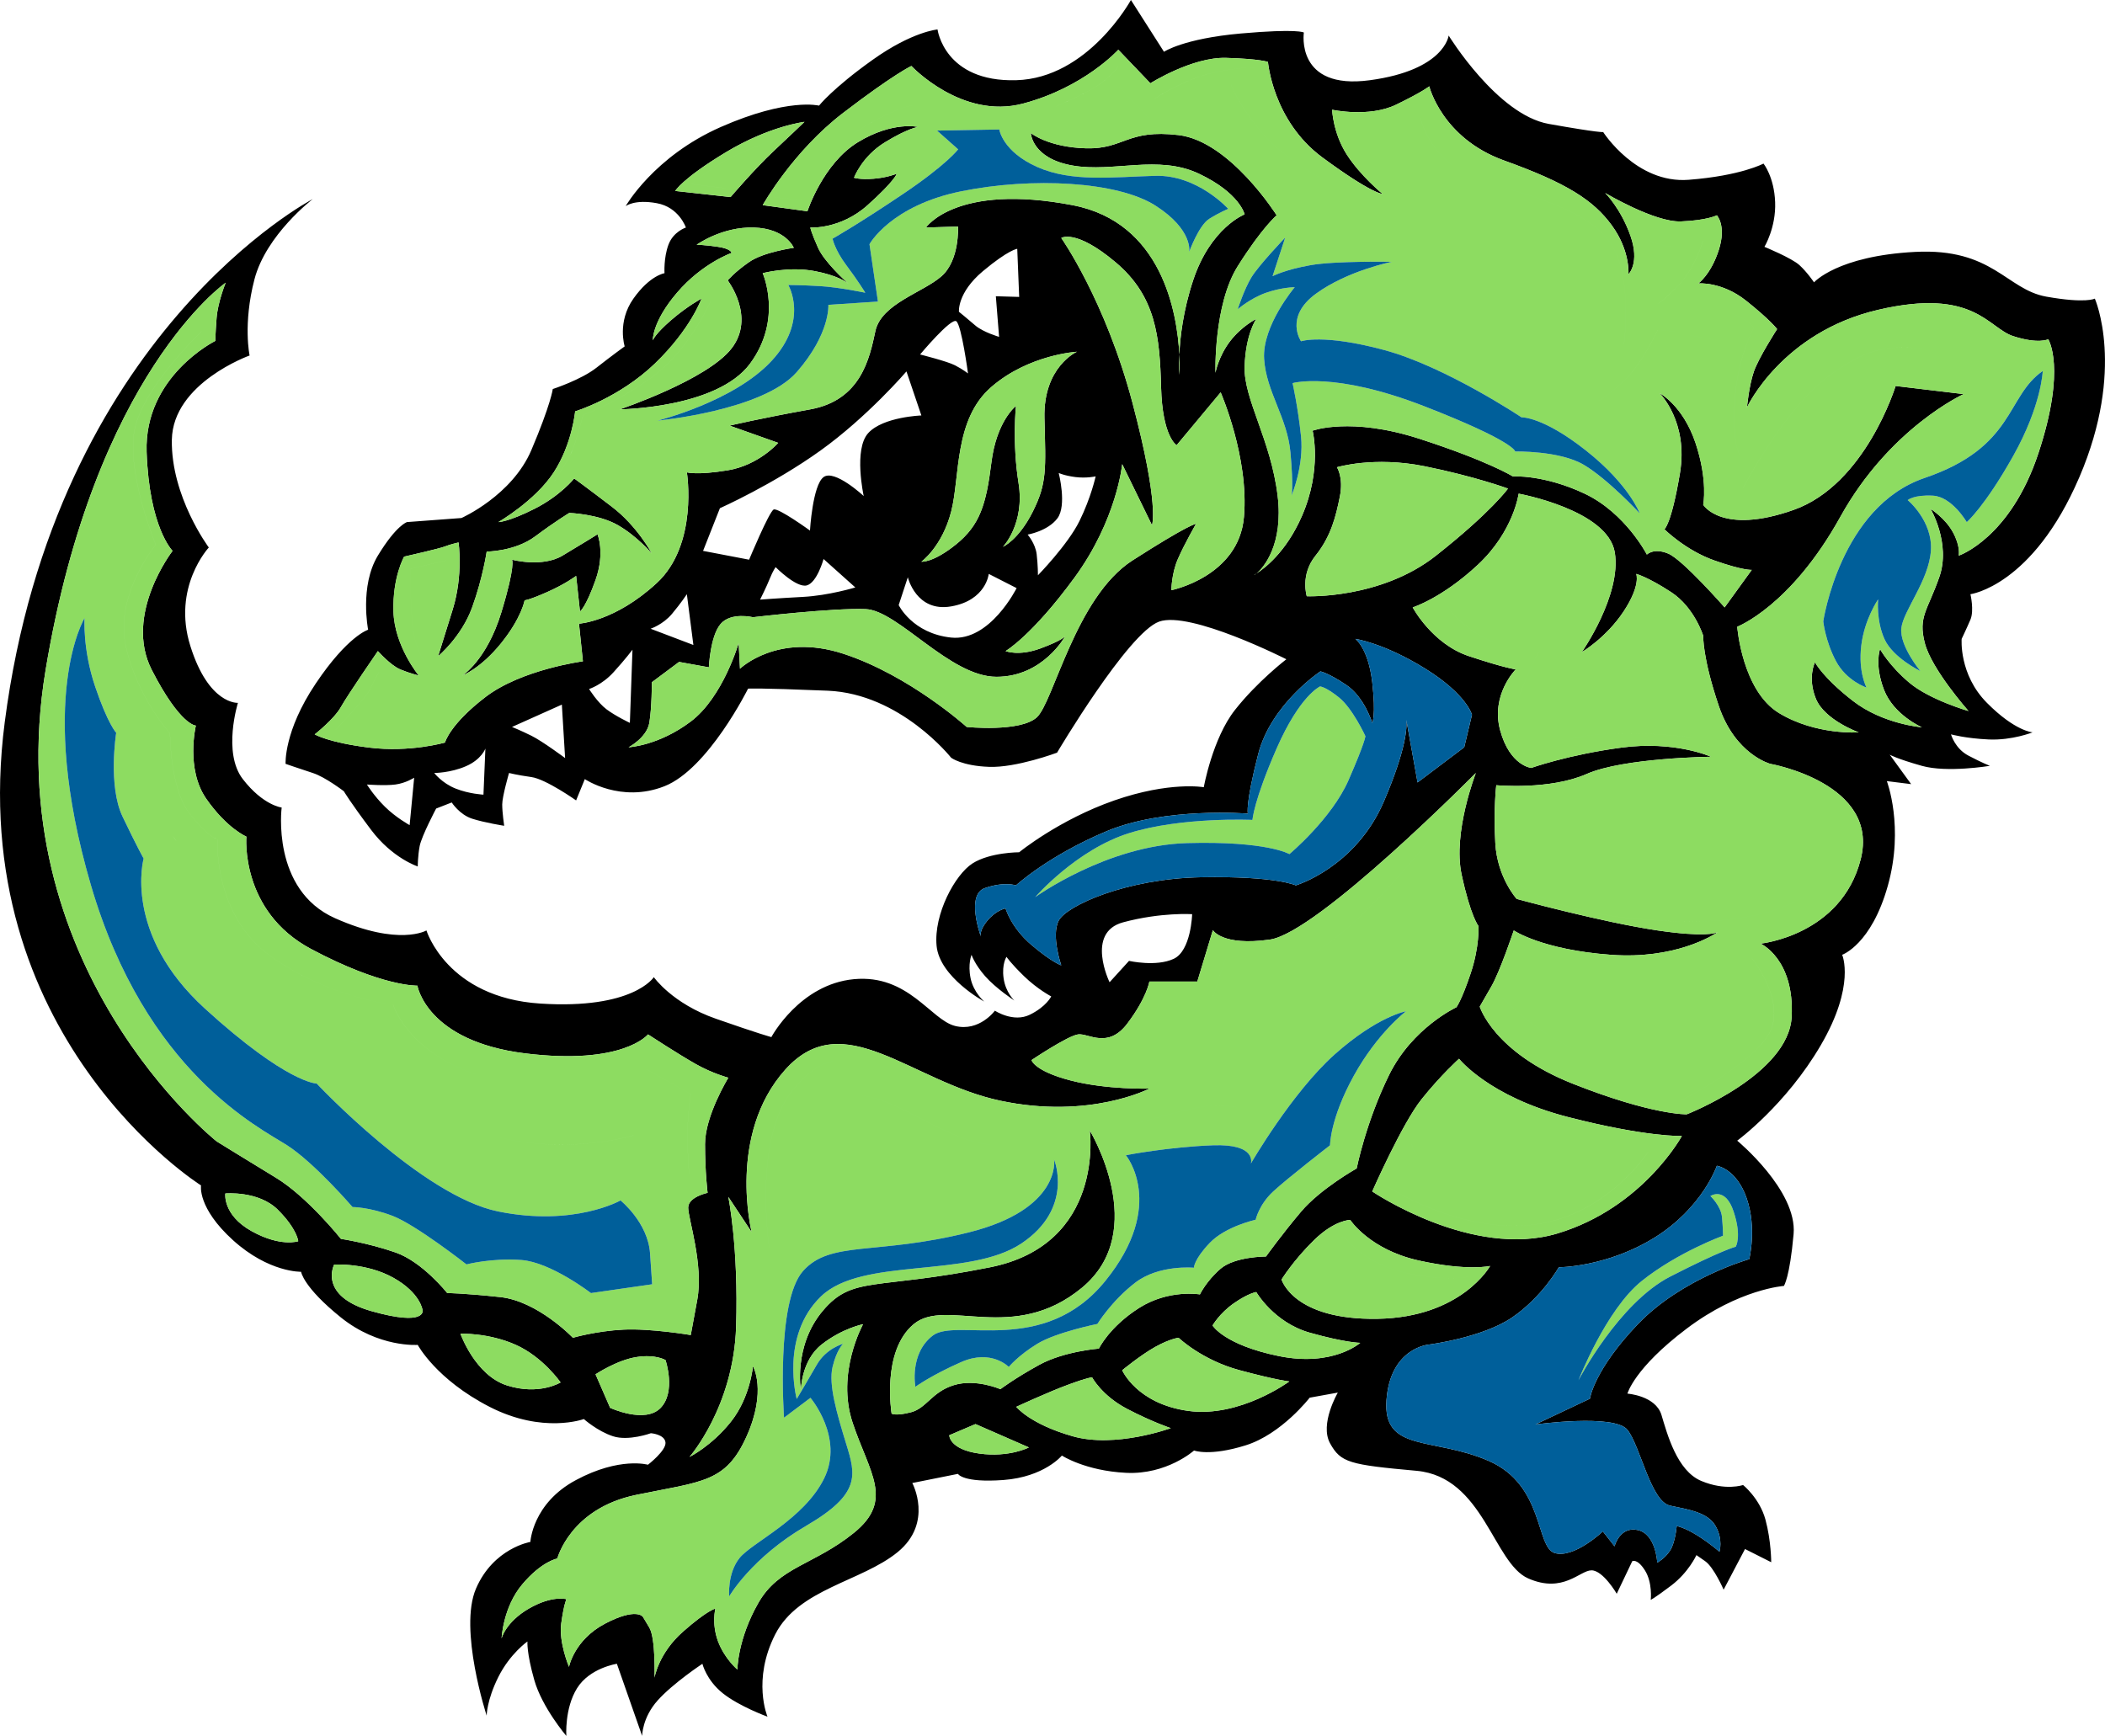
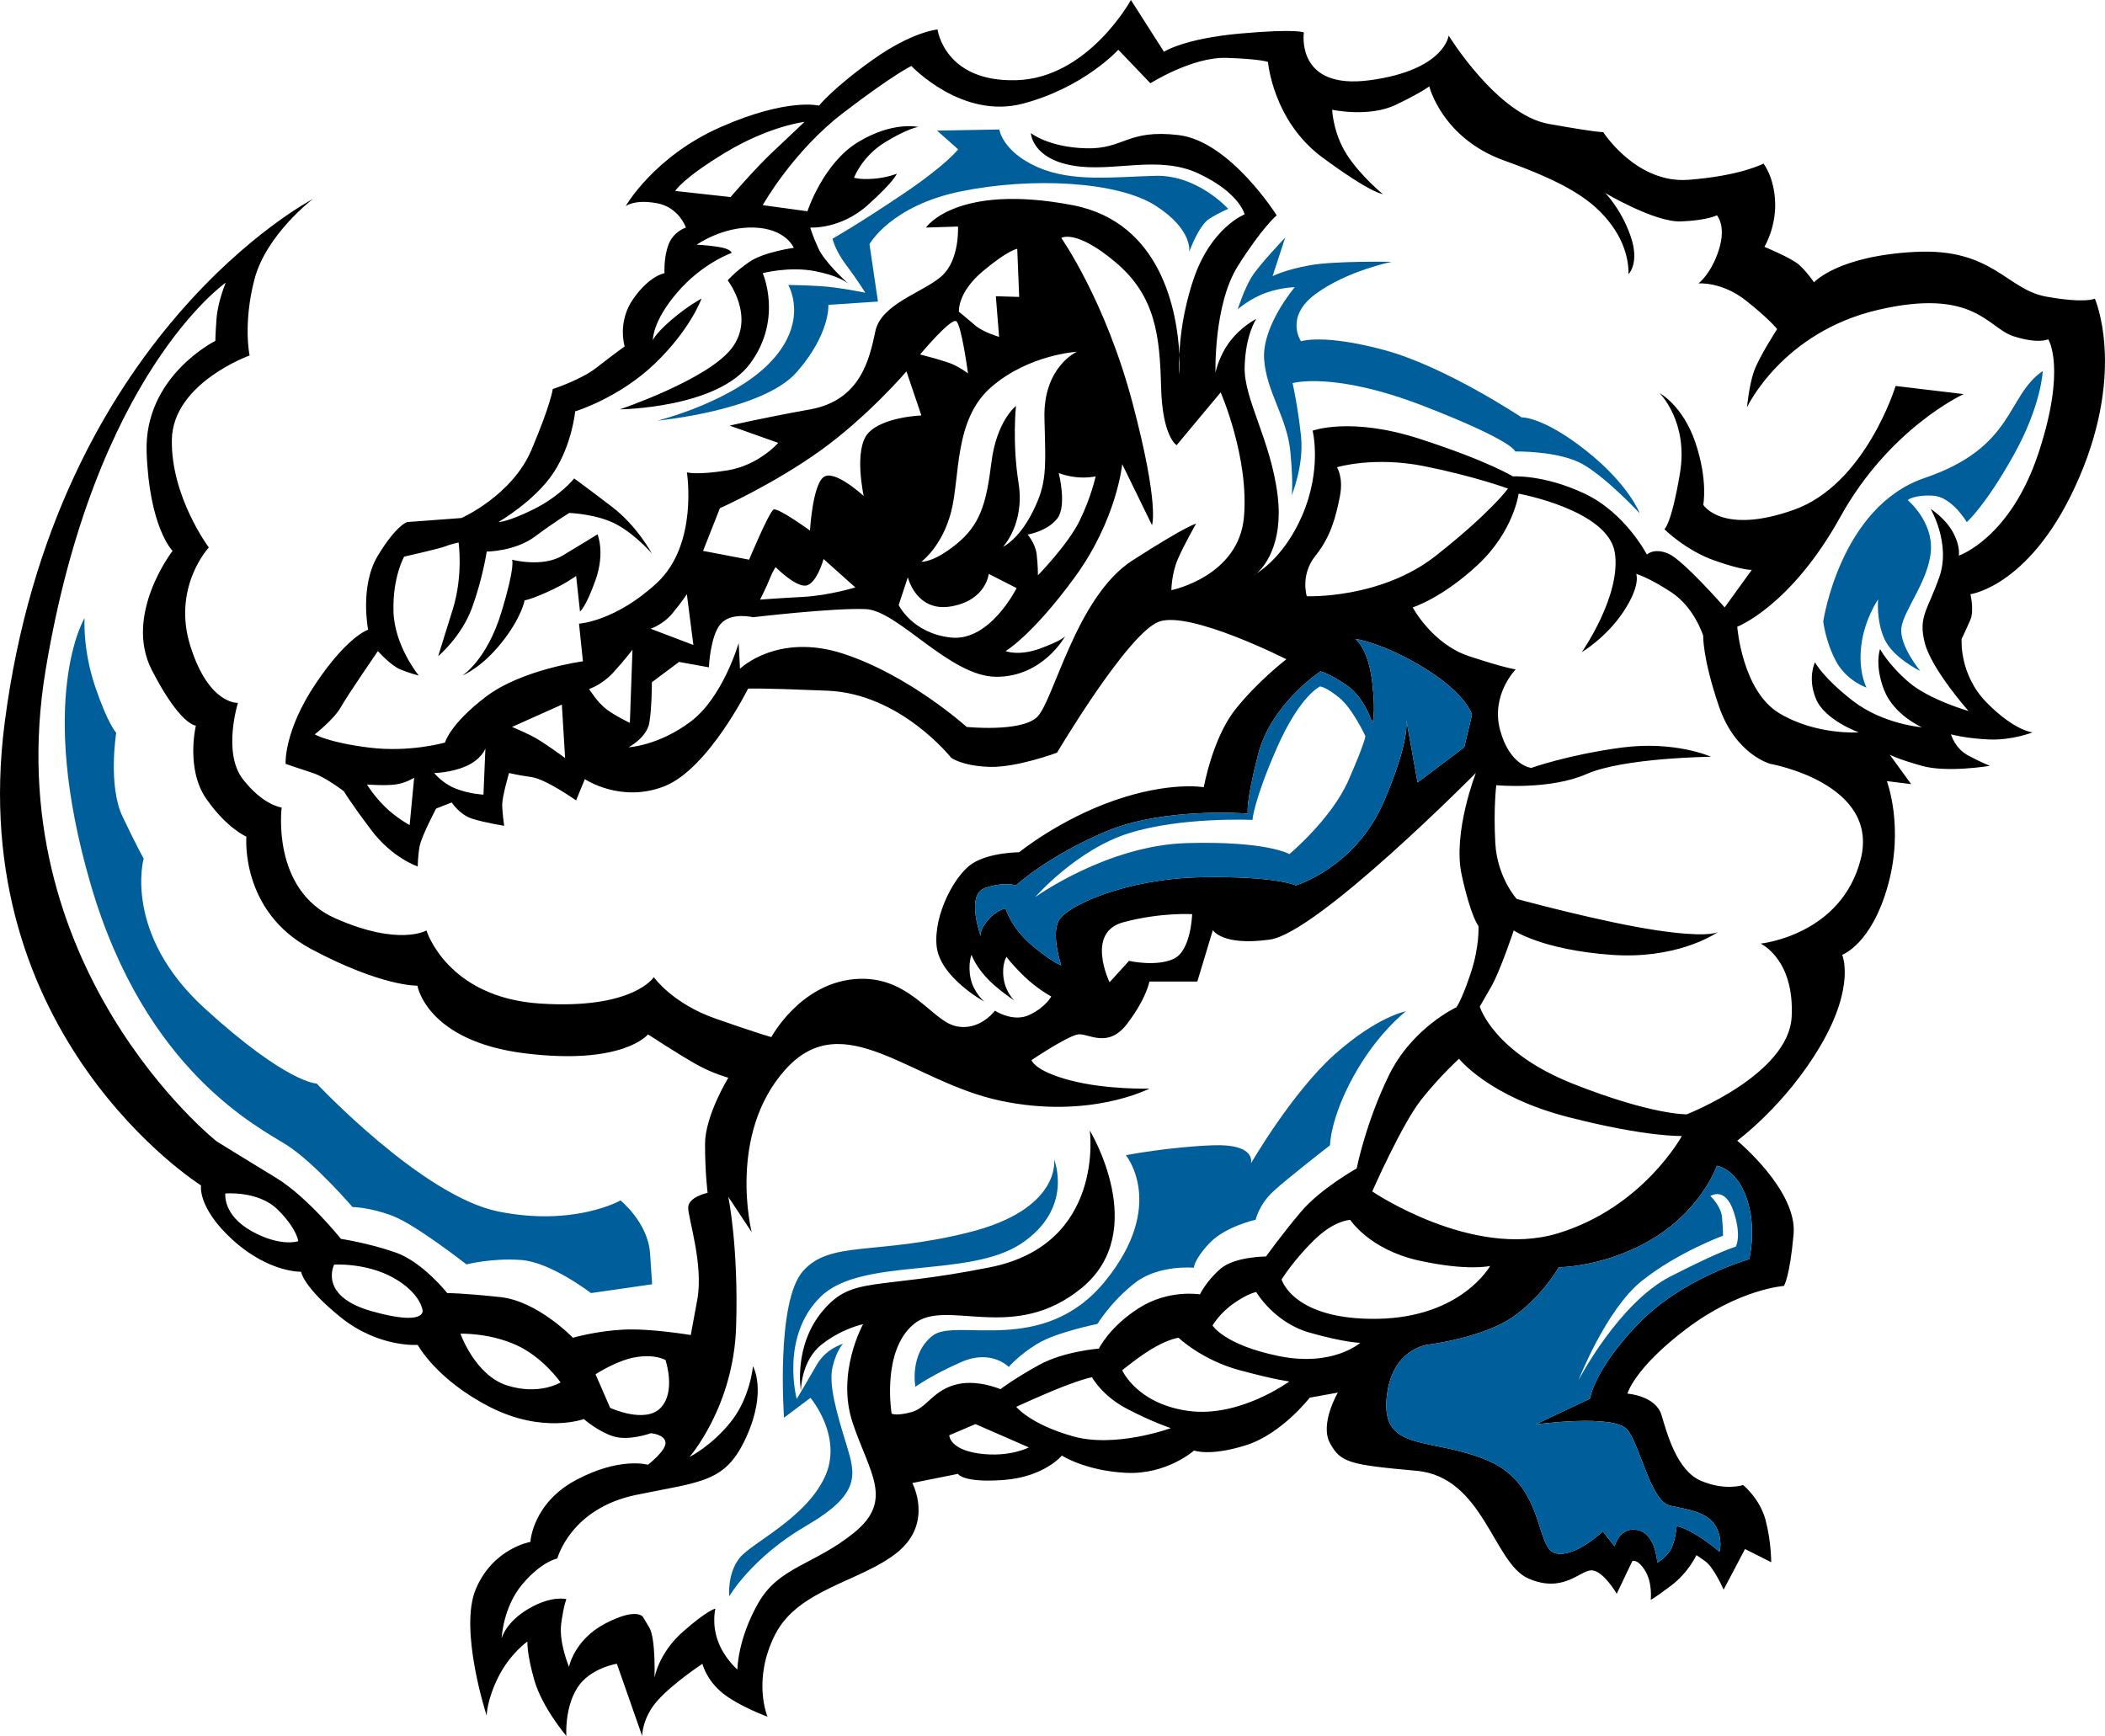
<svg xmlns="http://www.w3.org/2000/svg" xml:space="preserve" width="5005px" height="4128px" version="1.1" style="shape-rendering:geometricPrecision; text-rendering:geometricPrecision; image-rendering:optimizeQuality; fill-rule:evenodd; clip-rule:evenodd" viewBox="0 0 5005 4128.1">
  <defs>
    <style type="text/css">
   
    .fil2 {fill:#005F9A;fill-rule:nonzero}
    .fil1 {fill:#8DDC61;fill-rule:nonzero}
    .fil0 {fill:black;fill-rule:nonzero}
   
  </style>
  </defs>
  <g id="Layer_x0020_1">
    <g id="_1996770398640">
      <path class="fil0" d="M4943.89 1135.25c110.89,-258.48 36.99,-425.16 36.99,-425.16 0,0 -20.79,12.15 -115.57,-4.71 -94.69,-16.94 -127.01,-116.02 -311.81,-106.35 -184.87,9.59 -240.29,72.4 -240.29,72.4 0,0 -16.21,-24.13 -34.71,-40.99 -18.49,-16.94 -83.22,-43.47 -83.22,-43.47 0,0 27.83,-45.87 25.45,-106.35 -2.29,-60.24 -27.67,-91.65 -27.67,-91.65 0,0 -53.19,28.93 -177.99,38.59 -124.66,9.66 -203.22,-113.55 -203.22,-113.55 0,0 -6.94,2.49 -129.39,-19.33 -122.52,-21.74 -237.99,-210.15 -237.99,-210.15 0,0 -9.24,82.15 -187.17,106.2 -177.92,24.2 -157.13,-113.38 -157.13,-113.38 0,0 -13.75,-9.74 -150.1,2.31 -136.35,12.16 -182.5,43.48 -182.5,43.48l-78.59 -123.14c0,0 -101.64,186.01 -272.68,190.73 -170.96,4.88 -187.17,-120.66 -187.17,-120.66 0,0 -59.92,4.8 -154.68,72.47 -94.84,67.61 -127.1,108.68 -127.1,108.68 0,0 -73.98,-19.34 -233.41,50.74 -159.34,70.07 -226.37,188.32 -226.37,188.32 0,0 20.85,-16.85 73.9,-7.11 53.11,9.51 69.32,57.93 69.32,57.93 0,0 -30.03,9.66 -41.5,40.99 -11.62,31.4 -9.32,67.61 -9.32,67.61 0,0 -34.62,4.88 -73.91,60.41 -39.28,55.61 -20.79,113.61 -20.79,113.61 0,0 -30.11,21.65 -67.02,50.67 -36.98,29 -103.93,50.73 -103.93,50.73 0,0 -4.67,36.28 -50.84,144.94 -46.16,108.67 -166.3,161.81 -166.3,161.81l-129.46 9.66c0,0 -25.37,7.27 -69.31,79.75 -43.87,72.47 -23.15,176.27 -23.15,176.27 0,0 -48.46,14.47 -124.66,128.1 -76.27,113.46 -71.61,190.81 -71.61,190.81 0,0 34.62,11.99 64.66,21.73 30.03,9.68 73.91,43.48 73.91,43.48 0,0 13.91,24.13 64.73,91.73 50.82,67.68 110.96,87.02 110.96,87.02 0,0 0,-24.12 4.51,-48.26 4.66,-24.28 39.2,-89.41 39.2,-89.41l37.07 -14.47c0,0 18.42,28.93 48.53,38.59 30.03,9.66 76.19,16.86 76.19,16.86 0,0 -4.66,-31.4 -4.66,-50.65 0,-19.26 16.2,-74.87 16.2,-74.87 0,0 18.5,4.8 53.19,9.68 34.62,4.87 106.31,55.53 106.31,55.53l20.71 -50.66c0,0 85.52,57.93 189.47,16.86 104.01,-41.16 198.7,-231.97 198.7,-231.97 0,0 16.13,-2.31 189.47,4.88 173.26,7.27 293.4,159.42 293.4,159.42 0,0 25.36,19.33 90.1,21.65 64.66,2.55 161.72,-33.71 161.72,-33.71 0,0 168.66,-284.95 242.58,-311.63 73.97,-26.54 302.64,89.49 302.64,89.49 0,0 -69.24,53.06 -122.36,120.74 -53.2,67.6 -73.99,183.54 -73.99,183.54 0,0 -80.85,-14.46 -212.61,31.4 -131.69,45.87 -226.38,123.29 -226.38,123.29 0,0 -69.32,0 -110.9,26.52 -41.57,26.53 -92.39,120.73 -85.45,195.69 6.88,74.78 113.19,132.78 113.19,132.78 0,0 -25.46,-21.81 -32.34,-55.52 -6.94,-33.81 2.3,-55.61 2.3,-55.61 0,0 6.95,21.8 32.32,50.83 25.36,28.92 69.4,57.85 69.4,57.85 0,0 -20.86,-19.36 -25.52,-53.07 -4.67,-33.81 6.94,-50.83 6.94,-50.83 0,0 9.24,14.47 41.66,46.04 32.33,31.31 64.66,48.1 64.66,48.1 0,0 -11.53,24.28 -50.9,43.54 -39.2,19.35 -83.07,-9.59 -83.07,-9.59 0,0 -37,50.74 -94.76,36.27 -57.79,-14.54 -110.9,-123.29 -240.29,-111.23 -129.31,12.15 -196.41,137.76 -196.41,137.76 0,0 -27.67,-7.19 -131.61,-43.55 -104.01,-36.19 -147.88,-99 -147.88,-99 0,0 -48.53,77.26 -270.32,62.81 -221.79,-14.48 -270.32,-173.89 -270.32,-173.89 0,0 -64.72,38.61 -217.12,-29 -152.54,-67.67 -127.1,-263.28 -127.1,-263.28 0,0 -43.94,-4.88 -92.4,-67.59 -48.6,-62.89 -11.61,-181.3 -11.61,-181.3 0,0 -69.24,4.88 -113.11,-135.2 -44.02,-140.06 43.87,-234.28 43.87,-234.28 0,0 -90.18,-120.82 -87.89,-256.1 2.38,-135.28 184.88,-200.47 184.88,-200.47 0,0 -16.12,-74.78 11.54,-181.15 27.75,-106.26 138.63,-190.81 138.63,-190.81 0,0 -612.26,318.81 -732.39,1244.03 -97.07,747.82 466.73,1101.47 466.73,1101.47 0,0 -9.25,53.07 76.19,130.42 85.52,77.26 161.72,74.95 161.72,74.95 0,0 4.66,36.12 94.69,108.66 90.19,72.4 182.65,65.21 182.65,65.21 0,0 43.71,82.06 170.89,147.34 127.1,65.12 224.08,29.01 224.08,29.01 0,0 32.41,28.92 69.32,40.91 36.98,12.14 90.11,-7.2 90.11,-7.2 0,0 32.32,2.4 34.69,21.74 2.3,19.42 -41.66,53.22 -41.66,53.22 0,0 -66.95,-19.34 -170.88,36.29 -104.02,55.44 -108.69,147.25 -108.69,147.25 0,0 -87.81,14.54 -129.39,111.15 -41.5,96.6 25.45,301.95 25.45,301.95 0,0 0,-36.29 27.75,-91.89 27.67,-55.46 69.23,-84.47 69.23,-84.47 0,0 -2.29,26.53 16.28,91.74 18.5,65.27 76.2,132.88 76.2,132.88 0,0 -4.59,-65.22 25.46,-113.48 30.03,-48.35 94.69,-58.09 94.69,-58.09l60.06 171.57c0,0 0,-43.39 36.99,-84.55 36.93,-41.14 106.31,-87.01 106.31,-87.01 0,0 9.18,38.68 48.45,70.07 39.28,31.4 106.31,55.7 106.31,55.7 0,0 -37,-87.09 18.41,-195.86 55.49,-108.58 205.67,-125.52 291.19,-195.59 85.44,-69.92 34.7,-164.19 34.7,-164.19l108.53 -21.75c0,0 11.53,21.75 108.52,14.55 97.07,-7.34 138.63,-58.09 138.63,-58.09 0,0 55.49,36.27 152.54,41.06 96.99,4.88 161.72,-53.07 161.72,-53.07 0,0 36.92,14.48 122.44,-12.22 85.52,-26.52 152.48,-113.38 152.48,-113.38l66.95 -12.14c0,0 -43.86,74.86 -18.41,120.72 25.36,46.04 46.24,50.83 205.58,65.29 159.43,14.47 182.57,219.82 265.73,256.02 83.16,36.34 122.52,-19.35 150.2,-19.35 27.73,0 60.06,55.69 60.06,55.69l36.92 -77.43c0,0 11.7,-7.19 30.03,21.74 18.51,29.01 13.91,70.15 13.91,70.15 0,0 6.96,-2.48 48.54,-33.88 41.5,-31.41 60.08,-72.47 60.08,-72.47 0,0 0,0 20.78,14.46 20.73,14.46 43.88,67.76 43.88,67.76l50.88 -96.69 62.29 31.4c0,0 0,-50.82 -13.75,-101.47 -13.9,-50.75 -53.19,-82.15 -53.19,-82.15 0,0 -41.57,14.54 -99.35,-9.66 -57.78,-24.13 -80.85,-111.16 -94.69,-157.01 -13.91,-45.87 -80.93,-50.67 -80.93,-50.67 0,0 16.12,-60.49 140.99,-154.62 124.66,-94.12 231.05,-101.47 231.05,-101.47 0,0 13.82,-19.26 23.07,-123.22 9.17,-103.88 -134.06,-222.2 -134.06,-222.2 0,0 115.56,-84.53 198.71,-227.01 83.22,-142.55 50.83,-215.02 50.83,-215.02 0,0 69.31,-24.05 108.6,-164.28 39.29,-140.16 -2.37,-248.74 -2.37,-248.74l57.78 7.19 -50.84 -70c0,0 16.21,9.59 76.36,26.52 59.92,16.94 161.64,0 161.64,0 0,0 -18.58,-7.27 -50.82,-24.21 -32.34,-16.85 -41.58,-50.66 -41.58,-50.66 0,0 34.71,9.68 90.1,12.16 55.41,2.39 103.95,-16.94 103.95,-16.94 0,0 -41.58,-2.48 -108.62,-70.16 -67,-67.52 -60.06,-152.13 -60.06,-152.13 0,0 11.62,-24.14 20.86,-45.79 9.17,-21.82 0,-60.41 0,-60.41 0,0 147.86,-19.34 258.76,-277.84zm-3338.44 -681.17c0,0 16.2,-29.02 120.14,-91.81 104.01,-62.73 187.17,-72.47 187.17,-72.47 0,0 -30.11,29.08 -73.99,70.07 -43.93,41.16 -101.72,108.75 -101.72,108.75l-131.6 -14.54zm-631.51 1508.1c0,0 -32.33,-17.73 -58.54,-43.55 -26.22,-25.73 -43.04,-53.05 -43.04,-53.05 0,0 43.04,3.27 67.72,0 24.6,-3.2 44.63,-16.15 44.63,-16.15l-10.77 112.75zm175.56 -72.47c0,0 -33.94,-1.6 -66.19,-14.47 -32.4,-12.86 -50.9,-37.07 -50.9,-37.07 0,0 38.53,0 75.51,-16.15 36.99,-16.06 46.16,-41.87 46.16,-41.87l-4.58 109.56zm114.01 -140.07c-26.14,-12.96 -46.17,-20.93 -46.17,-20.93l118.55 -53.13 7.72 127.12c0,0 -53.96,-40.2 -80.1,-53.06zm137.11 -111.15c0,0 30.81,-9.59 58.46,-40.26 27.75,-30.52 44.72,-53.15 44.72,-53.15l-6.19 173.95c0,0 -33.94,-16.04 -55.41,-32.2 -21.55,-16.13 -41.58,-48.34 -41.58,-48.34zm1557.1 -409.03c-12.3,141.75 -172.5,173.96 -172.5,173.96 0,0 0,-38.68 15.44,-74.08 15.35,-35.4 43.17,-83.73 43.17,-83.73 0,0 -15.43,0 -150.93,86.92 -135.58,86.95 -188.01,338.17 -228.06,373.63 -39.97,35.4 -166.38,22.53 -166.38,22.53 0,0 -135.5,-122.41 -292.54,-173.87 -157.06,-51.61 -246.48,35.4 -246.48,35.4l-3.13 -61.2c0,0 -36.91,128.72 -113.95,186.81 -76.96,57.92 -147.81,61.2 -147.81,61.2 0,0 43.1,-22.53 49.31,-58.01 6.1,-35.47 6.1,-96.69 6.1,-96.69l64.66 -48.25 70.84 12.85c0,0 3.13,-74.06 27.82,-102.99 24.6,-29.01 76.95,-16.14 76.95,-16.14 0,0 191.07,-22.53 268.04,-19.34 77.04,3.19 200.24,161 311.06,161 110.97,0 163.32,-96.6 163.32,-96.6 0,0 -6.18,9.66 -58.46,29 -52.43,19.34 -83.22,6.4 -83.22,6.4 0,0 61.67,-35.4 163.25,-173.87 101.65,-138.56 114.03,-270.64 114.03,-270.64l70.78 145.02c0,0 18.57,-45.14 -46.09,-289.9 -64.73,-244.66 -169.59,-392.97 -169.59,-392.97 0,0 34.01,-22.46 129.47,58.09 95.53,80.46 104.77,177.06 107.84,296.21 3.05,119.13 36.98,138.47 36.98,138.47l104.7 -125.6c-0.02,0.03 67.77,154.64 55.38,296.39zm-1410.82 265.68c0,0 29.27,-9.66 50.83,-35.32 21.55,-25.8 35.38,-46.74 35.38,-46.74l15.52 120.73 -101.73 -38.67zm970.39 -370.36c0,0 13.83,6.47 40.05,9.75 26.06,3.19 47.76,-1.69 47.76,-1.69 0,0 -10.78,49.94 -38.52,106.28 -27.75,56.33 -98.67,128.88 -98.67,128.88 0,0 0,-24.2 -3.05,-50.02 -3.06,-25.65 -21.47,-46.67 -21.47,-46.67 0,0 47.69,-8.07 70.77,-38.67 23.07,-30.59 3.13,-107.86 3.13,-107.86zm-33.94 -130.4c3.14,122.33 6.19,154.62 -27.67,222.21 -33.85,67.61 -70.91,83.74 -70.91,83.74 0,0 52.43,-54.74 37.07,-151.33 -15.44,-96.69 -6.19,-183.62 -6.19,-183.62 0,0 -46.31,35.4 -58.54,135.28 -12.29,99.72 -27.75,148.15 -83.22,193.3 -55.49,44.99 -83.15,41.78 -83.15,41.78 0,0 49.22,-35.4 70.85,-119.13 21.55,-83.75 6.19,-219.1 95.53,-296.37 89.27,-77.27 203.36,-83.73 203.36,-83.73 0,0 -80.18,35.46 -77.13,157.87zm-66.18 404.17c0,0 -63.21,127.21 -155.59,117.61 -92.33,-9.74 -124.81,-77.26 -124.81,-77.26l21.71 -66.17c0,0 19.95,83.82 103.1,69.28 83.22,-14.48 89.33,-77.27 89.33,-77.27l66.26 33.81zm-41.66 -597.46c0,0 -38.52,-11.26 -56.94,-27.41 -18.41,-16.04 -38.52,-32.2 -38.52,-32.2 0,0 -4.59,-44.99 56.94,-96.61 61.67,-51.53 81.7,-53.14 81.7,-53.14l4.59 114.35 -55.49 -1.6 7.72 96.61zm-73.9 86.94c0,0 -12.31,-9.66 -30.8,-19.25 -18.5,-9.66 -83.16,-25.81 -83.16,-25.81 0,0 73.9,-88.53 86.21,-78.95 12.39,9.66 27.75,124.01 27.75,124.01zm-110.89 99.96c0,0 -90.87,3.12 -126.26,41.79 -35.46,38.66 -10.84,149.82 -10.84,149.82 0,0 -69.32,-64.48 -95.46,-45.06 -26.13,19.34 -32.32,127.14 -32.32,127.14 0,0 -75.52,-54.74 -86.29,-50.02 -10.78,4.95 -58.46,119.3 -58.46,119.3l-109.44 -20.94 40.04 -101.47c0,0 126.34,-56.34 238.75,-136.87 112.43,-80.54 204.83,-188.41 204.83,-188.41l35.45 104.72zm-157.07 408.96c0,0 -63.19,19.33 -124.88,22.53 -61.59,3.27 -101.57,6.47 -101.57,6.47 0,0 15.44,-30.61 23.08,-49.95 7.72,-19.25 13.91,-27.32 13.91,-27.32 0,0 49.22,49.85 73.9,43.46 24.69,-6.47 40.05,-62.8 40.05,-62.8l75.51 67.61zm418.98 850.26c-49.3,-41.88 -61.67,-86.94 -61.67,-86.94 0,0 -21.63,3.28 -43.18,28.93 -18.74,22.43 -16.45,35.06 -15.54,37.99 0.11,0.28 0.25,0.68 0.25,0.68 0,0 -0.1,-0.25 -0.25,-0.68 -2.52,-7.01 -35,-99.73 9.41,-115.26 46.25,-16.14 73.99,-6.48 73.99,-6.48 0,0 76.96,-70.78 215.68,-128.88 138.57,-57.93 335.66,-41.78 335.66,-41.78 0,0 -6.11,-22.53 24.7,-141.75 30.8,-119.14 147.8,-196.42 147.8,-196.42 0,0 18.5,3.2 61.68,32.28 43.1,28.84 61.59,90.13 61.59,90.13 0,0 9.24,-16.04 0,-96.68 -9.24,-80.46 -40.04,-103.08 -40.04,-103.08 0,0 67.78,9.75 166.38,70.95 98.52,61.21 110.83,109.48 110.83,109.48l-18.43 77.35 -110.96 83.65 -26.66 -148.51c1.75,16.07 0.49,68.06 -53.37,193.58 -67.78,157.81 -209.48,199.68 -209.48,199.68 0,0 -46.23,-22.52 -224.91,-19.34 -178.62,3.19 -320.31,67.68 -338.79,103.09 -18.58,35.47 6.03,106.35 6.03,106.35 0,0 -21.5,-6.55 -70.72,-48.34zm726.19 -1136.09c0,0 87.73,-26.6 207.88,-2.48 120.15,24.2 198.79,53.22 198.79,53.22 0,0 -39.37,55.44 -171.12,159.41 -131.6,103.87 -307.24,96.6 -307.24,96.6 0,0 -16.2,-50.73 20.86,-96.6 36.92,-45.95 48.54,-94.21 57.7,-140.16 9.27,-45.86 -6.87,-69.99 -6.87,-69.99zm-344.3 1062.81c0,0 -2.29,86.93 -43.86,106.2 -41.58,19.49 -106.24,4.88 -106.24,4.88l-46.23 50.82c0,0 -57.78,-118.43 32.32,-142.56 90.12,-24.22 164.01,-19.34 164.01,-19.34zm-2236.37 753.73c-69.39,-38.75 -62.44,-89.49 -62.44,-89.49 0,0 78.57,-7.28 124.8,38.59 46.15,46.04 48.53,74.87 48.53,74.87 0,0 -41.65,14.54 -110.89,-23.97zm286.44 190.65c-129.39,-36.11 -90.1,-111.06 -90.1,-111.06 0,0 76.27,-4.88 141,31.48 64.67,36.2 69.24,77.18 69.24,77.18 0,0 9.25,38.77 -120.14,2.4zm321.14 176.36c-76.28,-24.13 -110.96,-123.13 -110.96,-123.13 0,0 67.1,-2.4 131.75,26.6 64.73,29.01 106.31,89.32 106.31,89.32 0,0 -50.82,31.42 -127.1,7.21zm156.38 -113.47c0,0 -83.22,-87.01 -172.57,-96.69 -89.43,-9.59 -126.26,-9.59 -126.26,-9.59 0,0 -58.54,-74.23 -123.2,-96.62 -64.81,-22.6 -129.46,-32.21 -129.46,-32.21 0,0 -79.94,-99.95 -153.99,-145.01 -73.9,-44.99 -141.69,-86.94 -141.69,-86.94 0,0 -523.6,-415.5 -406.58,-1120.72 117,-705.4 428.21,-921.14 428.21,-921.14 0,0 -18.57,45.06 -21.63,83.74 -2.98,38.6 -2.98,54.65 -2.98,54.65 0,0 -169.52,83.82 -163.4,264.24 6.27,180.26 61.68,235.08 61.68,235.08 0,0 -117.09,151.42 -49.3,283.43 67.78,132.08 104.7,132.08 104.7,132.08 0,0 -24.6,102.91 24.61,173.87 49.3,70.8 95.53,90.14 95.53,90.14 0,0 -15.44,177.23 154.07,267.36 169.36,90.14 252.52,87.01 252.52,87.01 0,0 21.63,131.92 255.71,161.01 234.1,28.93 292.64,-45.06 292.64,-45.06 0,0 73.9,48.26 114.03,70.79 40.04,22.53 76.96,32.21 76.96,32.21 0,0 -55.41,90.22 -55.41,157.81 0,67.59 6.11,115.93 6.11,115.93 0,0 -46.16,9.59 -46.16,35.4 0,25.82 36.98,135.28 21.55,219.09 -15.44,83.67 -15.44,83.67 -15.44,83.67 0,0 -95.45,-16.14 -160.18,-12.87 -64.66,3.21 -120.07,19.34 -120.07,19.34zm208.71 166.68c-37.06,38.6 -120.14,0 -120.14,0l-34.7 -79.75c0,0 50.84,-33.8 97.07,-40.98 46.15,-7.35 69.32,7.2 69.32,7.2 0,0 25.37,74.78 -11.55,113.53zm595.21 10.47c-36.92,9.66 -46.08,3.19 -46.08,3.19 0,0 -24.69,-148.15 52.35,-212.55 76.96,-64.48 237.15,48.27 400.47,-86.92 163.25,-135.28 18.41,-373.64 18.41,-373.64 0,0 36.93,270.46 -237.22,325.2 -274.14,54.9 -326.48,19.34 -397.41,103.16 -70.84,83.73 -52.27,189.93 -52.27,189.93 0,0 0,-70.8 49.3,-109.47 49.28,-38.68 98.5,-48.27 98.5,-48.27 0,0 -64.66,115.87 -24.6,235.07 40.05,119.22 98.51,183.54 3.05,260.89 -95.53,77.26 -178.67,80.46 -227.89,167.57 -49.37,86.84 -49.37,157.72 -49.37,157.72 0,0 -30.72,-25.73 -46.25,-67.67 -15.28,-41.8 -6.1,-77.27 -6.1,-77.27 0,0 -18.5,3.19 -76.96,54.74 -58.54,51.61 -67.78,109.54 -67.78,109.54 0,0 3.05,-93.41 -12.31,-119.14 -15.44,-25.82 -15.44,-25.82 -15.44,-25.82 0,0 -15.37,-22.53 -89.35,16.14 -73.9,38.6 -86.21,103.01 -86.21,103.01 0,0 -24.6,-57.94 -18.5,-103.01 6.19,-45.13 12.3,-57.92 12.3,-57.92 0,0 -33.86,-9.74 -89.35,22.45 -55.4,32.2 -64.73,70.86 -64.73,70.86 0,0 3.14,-74.06 49.29,-128.71 46.25,-54.9 83.23,-61.29 83.23,-61.29 0,0 30.87,-119.21 187.93,-151.39 157.12,-32.22 212.53,-28.93 261.83,-138.49 49.3,-109.54 15.36,-167.48 15.36,-167.48 0,0 -6.18,74.06 -52.35,132.08 -46.15,58.01 -98.51,83.75 -98.51,83.75 0,0 104.71,-119.15 110.82,-309.16 6.11,-190 -18.5,-309.31 -18.5,-309.31l55.49 83.82c0,0 -58.46,-231.96 80.09,-386.5 138.63,-154.53 298.75,29.09 511.3,74.06 212.6,45.07 354.3,-28.84 354.3,-28.84 0,0 -101.56,3.05 -187.85,-19.49 -86.3,-22.52 -92.4,-48.26 -92.4,-48.26 0,0 86.19,-57.92 110.81,-61.13 24.62,-3.26 70.92,35.4 117,-25.82 46.25,-61.21 52.44,-99.87 52.44,-99.87l113.95 0 36.99 -122.32c0,0 21.63,38.59 135.58,22.53 113.94,-16.15 489.74,-396.18 489.74,-396.18 0,0 -55.41,141.68 -33.86,241.56 21.47,99.8 40.05,122.41 40.05,122.41 0,0 3.05,48.25 -18.58,112.73 -21.47,64.33 -33.85,80.46 -33.85,80.46 0,0 -104.71,48.35 -160.12,161.02 -55.41,112.82 -77.02,222.21 -77.02,222.21 0,0 -86.29,48.35 -132.53,103.15 -46.08,54.66 -83.06,106.27 -83.06,106.27 0,0 -73.9,0 -107.84,28.93 -33.94,29.08 -49.29,61.2 -49.29,61.2 0,0 -73.9,-12.77 -144.75,32.29 -70.84,45.05 -95.52,96.61 -95.52,96.61 0,0 -83.16,6.38 -141.7,38.59 -58.54,32.12 -92.48,57.93 -92.48,57.93 0,0 -58.47,-25.82 -110.83,-9.59 -52.35,16.17 -64.66,54.77 -101.72,64.44zm1561.84 -702.11c187.93,48.34 271.07,45.15 271.07,45.15 0,0 -92.39,170.58 -295.77,231.78 -203.28,61.14 -440.43,-99.87 -440.43,-99.87 0,0 70.78,-160.93 117,-218.94 46.31,-58 89.41,-96.6 89.41,-96.6 0,0 70.87,90.13 258.72,138.48zm-1399.28 800.38c-71.61,-9.81 -71.61,-43.54 -71.61,-43.54l62.37 -26.6 127.01 55.52c0,0 -46.16,24.3 -117.77,14.62zm221.79 -41.22c-101.72,-28.92 -134.06,-69.92 -134.06,-69.92 0,0 78.57,-36.35 124.87,-53.15 46.16,-17.02 55.41,-17.02 55.41,-17.02 0,0 23.08,43.55 83.14,74.95 60.08,31.41 104.03,45.87 104.03,45.87 0,0 -131.74,48.35 -233.39,19.27zm274.9 -60.25c-122.43,-16.94 -157.05,-96.68 -157.05,-96.68 0,0 43.87,-36.2 78.57,-55.52 34.63,-19.27 55.41,-21.75 55.41,-21.75 0,0 55.41,53.15 145.51,77.27 90.11,24.2 117.86,26.6 117.86,26.6 0,0 -117.87,86.95 -240.3,70.08zm214.91 -130.48c-129.38,-26.53 -157.13,-72.55 -157.13,-72.55 0,0 16.2,-28.85 50.9,-53.07 34.62,-24.12 53.05,-26.51 53.05,-26.51 0,0 41.64,72.31 127.08,96.6 85.53,24.12 120.15,24.12 120.15,24.12 0,0 -64.74,57.94 -194.05,31.41zm6.95 -181.96c0,0 27.67,-45.13 76.95,-93.39 49.29,-48.34 86.3,-48.34 86.3,-48.34 0,0 46.16,70.87 163.23,96.6 117.02,25.81 169.45,12.87 169.45,12.87 0,0 -67.8,122.48 -268.04,125.69 -200.24,3.2 -227.89,-93.43 -227.89,-93.43zm1105.89 -193.27c24.62,70.96 6.11,144.87 6.11,144.87 0,0 -160.2,45.22 -264.89,154.7 -104.77,109.47 -113.95,177.14 -113.95,177.14l-129.47 61.21c0,0 188.03,-25.81 218.74,12.87 30.8,38.67 55.47,170.68 101.64,180.27 46.24,9.74 89.34,16.21 107.92,48.43 18.41,32.21 9.17,61.12 9.17,61.12 0,0 -21.55,-19.25 -52.35,-38.6 -30.87,-19.34 -49.29,-22.52 -49.29,-22.52 0,0 -3.13,38.59 -15.44,57.92 -12.23,19.34 -30.8,29.08 -30.8,29.08 0,0 -2.99,-67.67 -46.17,-77.42 -43.1,-9.59 -55.39,38.66 -55.39,38.66l-27.83 -35.48c0,0 -67.71,64.48 -113.87,51.63 -46.33,-12.87 -24.7,-161.02 -157.13,-219.1 -132.53,-57.93 -252.58,-19.27 -243.42,-144.94 9.24,-125.45 101.64,-132.01 101.64,-132.01 0,0 126.34,-16.06 197.19,-64.32 70.83,-48.42 110.88,-119.31 110.88,-119.31 0,0 113.95,0 227.91,-70.71 114.03,-70.95 147.89,-170.66 147.89,-170.66 0,0 46.21,6.28 70.91,77.17zm271.08 -805.92c-46.23,181.13 -237.99,200.4 -237.99,200.4 0,0 80.85,36.21 73.9,173.95 -6.88,137.68 -249.46,231.97 -249.46,231.97 0,0 -80.92,2.4 -270.38,-72.55 -189.39,-74.95 -221.79,-183.53 -221.79,-183.53 0,0 6.94,-12.08 27.73,-48.27 20.79,-36.28 53.12,-132.88 53.12,-132.88 0,0 67.02,45.87 231.03,57.93 151.62,11.16 241.87,-45.62 254.73,-54.32 -6.38,3.48 -34.35,12.41 -143.74,-3.61 -131.77,-19.34 -335.06,-74.94 -335.06,-74.94 0,0 -46.25,-50.75 -50.84,-132.8 -4.58,-82.14 2.3,-137.59 2.3,-137.59 0,0 127.1,11.97 214.91,-26.7 87.74,-38.68 295.69,-40.99 295.69,-40.99 0,0 -85.52,-38.68 -212.6,-21.81 -126.95,16.94 -214.83,48.34 -214.83,48.34 0,0 -50.83,-4.88 -73.92,-89.41 -23.07,-84.53 36.99,-144.87 36.99,-144.87 0,0 -23.07,-2.4 -110.96,-31.4 -87.74,-29.01 -133.97,-116.02 -133.97,-116.02 0,0 69.38,-21.65 154.83,-101.32 85.44,-79.83 97.05,-169.16 97.05,-169.16 0,0 212.54,38.59 228.66,140.08 16.13,101.55 -78.49,236.75 -78.49,236.75 0,0 57.7,-33.88 99.28,-96.54 41.65,-62.96 30.11,-89.49 30.11,-89.49 0,0 27.74,7.28 83.14,43.47 55.41,36.19 76.2,103.8 76.2,103.8 0,0 -2.29,50.82 36.99,166.68 39.28,116.02 122.43,137.74 122.43,137.74 0,0 261.02,45.95 214.94,227.09zm233.26 -722.24c0,0 4.66,-21.82 -13.85,-55.53 -18.41,-33.88 -53.11,-55.61 -53.11,-55.61 0,0 48.54,82.21 20.8,161.89 -27.75,79.67 -50.83,94.21 -34.63,157.02 16.14,62.79 103.95,161.79 103.95,161.79 0,0 -92.41,-26.53 -140.93,-67.59 -48.54,-41.07 -69.39,-79.66 -69.39,-79.66 0,0 -13.75,36.27 9.32,96.6 23.15,60.24 90.18,89.33 90.18,89.33 0,0 -92.54,-7.27 -164.08,-62.81 -71.69,-55.62 -90.11,-91.72 -90.11,-91.72 0,0 -18.51,36.1 2.21,86.84 20.86,50.75 101.72,79.75 101.72,79.75 0,0 -101.72,7.26 -189.37,-45.87 -87.9,-53.22 -99.44,-205.35 -99.44,-205.35 0,0 127.02,-48.34 244.95,-260.89 117.77,-212.61 293.4,-292.28 293.4,-292.28l-161.79 -19.33c0,0 -71.54,234.36 -242.51,294.69 -171.04,60.41 -214.91,-12.16 -214.91,-12.16 0,0 11.61,-57.77 -18.42,-147.25 -30.12,-89.41 -85.52,-118.33 -85.52,-118.33 0,0 69.24,67.61 48.53,190.88 -20.79,123.14 -36.98,132.8 -36.98,132.8 0,0 50.76,50.73 120.15,74.78 69.3,24.21 87.73,21.81 87.73,21.81l-64.58 89.34c0,0 -99.44,-113.46 -134.06,-127.93 -34.61,-14.55 -50.83,2.32 -50.83,2.32 0,0 -50.89,-99 -147.89,-144.87 -96.97,-45.87 -170.95,-41.07 -170.95,-41.07 0,0 -57.7,-36.28 -221.79,-89.41 -164.01,-53.06 -254.2,-19.25 -254.2,-19.25 0,0 23.17,91.8 -25.36,202.87 -38.38,88.01 -91.13,125.86 -108.07,136.66 -2.45,1.98 -4.24,3.1 -5.13,3.41 -1.43,0.5 0.68,-0.58 5.13,-3.41 16.9,-13.71 64.45,-68.91 50.29,-185.01 -16.12,-132.89 -80.79,-229.49 -78.49,-306.76 2.29,-77.35 27.67,-113.54 27.67,-113.54 0,0 -34.63,16.86 -62.37,53.13 -27.67,36.28 -34.63,74.87 -34.63,74.87 0,0 -4.67,-161.8 53.11,-253.6 57.7,-91.74 92.4,-120.82 92.4,-120.82 0,0 -110.88,-176.27 -233.32,-190.81 -122.45,-14.48 -129.39,33.79 -219.5,31.48 -90.1,-2.4 -131.68,-36.2 -131.68,-36.2 0,0 2.29,60.33 99.36,77.2 96.97,17.02 203.29,-26.53 300.28,19.42 97.05,45.79 108.67,96.61 108.67,96.61 0,0 -80.94,31.39 -122.45,157.01 -23.85,72.04 -30.96,135.25 -32.74,176.14 1.55,29.55 0.34,48.48 0.34,48.48 0,0 -1.64,-18.11 -0.34,-48.48 -5.09,-97.98 -40.74,-314.07 -253.76,-354.96 -277.2,-53.06 -348.81,53.22 -348.81,53.22l76.2 -2.4c0,0 4.58,79.66 -39.29,118.25 -43.87,38.68 -143.22,65.29 -157.14,130.49 -13.83,65.2 -34.62,164.19 -154.75,186.01 -120.14,21.65 -191.75,38.68 -191.75,38.68l115.48 40.97c0,0 -46.23,53.22 -120.13,65.29 -73.91,12.08 -97.07,4.8 -97.07,4.8 0,0 27.82,171.55 -71.61,263.28 -99.35,91.74 -184.86,96.6 -184.86,96.6l9.32 89.5c0,0 -145.53,19.25 -231.05,84.46 -85.51,65.2 -96.98,108.74 -96.98,108.74 0,0 -83.15,24.06 -180.21,11.99 -97.07,-11.99 -129.48,-31.41 -129.48,-31.41 0,0 46.24,-36.19 62.37,-65.19 16.21,-29.01 87.81,-132.88 87.81,-132.88 0,0 30.04,33.88 53.2,43.54 23.15,9.66 43.87,14.47 43.87,14.47 0,0 -57.7,-70.07 -59.99,-152.06 -2.38,-82.22 25.37,-130.56 25.37,-130.56 0,0 85.44,-19.33 97.06,-24.21 11.47,-4.72 32.32,-9.51 32.32,-9.51 0,0 11.55,77.2 -13.91,159.41 -25.46,82.06 -34.62,111.08 -34.62,111.08 0,0 55.49,-45.96 80.85,-116.03 25.38,-70 34.62,-132.8 34.62,-132.8 0,0 67.02,0 115.56,-36.29 48.55,-36.19 80.79,-55.53 80.79,-55.53 0,0 69.32,2.4 115.56,29.02 46.23,26.51 80.85,67.67 80.85,67.67 0,0 -34.62,-65.28 -94.76,-111.15 -59.99,-45.86 -90.02,-67.6 -90.02,-67.6 0,0 -32.33,40.99 -94.69,72.39 -62.44,31.41 -85.52,31.41 -85.52,31.41 0,0 87.81,-50.75 131.68,-118.34 43.87,-67.61 50.82,-144.94 50.82,-144.94 0,0 103.93,-31.4 189.47,-113.55 85.43,-82.14 110.97,-154.61 110.97,-154.61 0,0 -32.4,16.94 -71.69,50.73 -39.28,33.8 -43.94,48.34 -43.94,48.34 0,0 -2.29,-43.47 57.78,-113.54 60.14,-70.08 129.39,-94.13 129.39,-94.13 0,0 0,-9.74 -32.4,-14.54 -32.32,-4.88 -50.74,-4.88 -50.74,-4.88 0,0 60.06,-43.39 136.27,-40.99 76.28,2.4 94.76,48.26 94.76,48.26 0,0 -71.61,9.66 -106.23,33.81 -34.69,24.11 -50.9,43.54 -50.9,43.54 0,0 67.03,86.92 9.24,161.79 -57.78,74.87 -265.64,144.94 -265.64,144.94 0,0 231.03,-2.39 309.6,-108.74 78.57,-106.28 30.03,-215.03 30.03,-215.03 0,0 62.29,-16.86 124.72,-4.8 52.41,10.14 73.77,25.36 79.28,29.99 -9.03,-8.11 -57.72,-52.71 -72.32,-85.52 -16.2,-36.11 -18.49,-48.25 -18.49,-48.25 0,0 71.61,4.88 136.27,-53.22 64.73,-57.93 69.31,-74.78 69.31,-74.78 0,0 -23,9.59 -55.48,11.97 -32.25,2.48 -46.16,-2.39 -46.16,-2.39 0,0 18.5,-50.67 73.99,-84.54 55.4,-33.79 78.57,-36.19 78.57,-36.19 0,0 -60.06,-14.47 -143.3,36.19 -83.23,50.82 -120.06,164.28 -120.06,164.28l-106.31 -14.54c0,0 71.61,-128.01 191.75,-219.74 120.07,-91.89 161.71,-111.23 161.71,-111.23 0,0 120.06,128.16 265.65,89.41 145.6,-38.6 226.38,-128.01 226.38,-128.01l76.28 79.75c0,0 99.34,-62.81 180.22,-60.41 80.79,2.39 99.35,9.67 99.35,9.67 0,0 11.53,140.15 129.39,227.09 117.84,86.94 143.3,86.94 143.3,86.94 0,0 -53.2,-43.47 -85.52,-94.21 -32.42,-50.65 -34.63,-106.18 -34.63,-106.18 0,0 87.73,19.26 152.47,-12.14 64.66,-31.41 78.49,-43.56 78.49,-43.56 0,0 30.11,123.22 177.93,176.44 147.89,53.13 212.54,94.05 256.41,154.62 43.95,60.32 39.29,115.85 39.29,115.85 0,0 27.81,-26.6 4.66,-91.8 -23.08,-65.21 -60.07,-101.49 -60.07,-101.49 0,0 117.78,70.16 180.21,67.68 62.37,-2.4 85.45,-14.54 85.45,-14.54 0,0 23.07,24.3 4.67,82.14 -18.51,58.01 -48.54,79.83 -48.54,79.83 0,0 55.41,-4.88 113.25,40.99 57.71,45.87 73.84,67.61 73.84,67.61 0,0 -43.79,67.67 -55.41,101.47 -11.53,33.79 -16.2,84.53 -16.2,84.53 0,0 83.23,-178.74 311.98,-231.8 228.65,-53.22 261.06,43.39 321.13,62.64 60,19.42 83.15,7.35 83.15,7.35 0,0 43.87,67.6 -23.15,270.47 -67.02,202.95 -189.53,244.04 -189.53,244.04zm-3319.96 0c-48.46,28.92 -120.07,9.66 -120.07,9.66 0,0 9.18,12.15 -25.44,125.61 -34.7,113.54 -92.4,149.73 -92.4,149.73 0,0 43.87,-16.85 92.4,-77.26 48.53,-60.41 55.41,-101.49 55.41,-101.49 0,0 9.32,0 53.11,-19.33 43.88,-19.34 69.4,-38.68 69.4,-38.68l9.17 84.7c0,0 13.84,-9.83 36.99,-74.94 23.09,-65.28 4.67,-108.66 4.67,-108.66 0,0 -34.7,21.73 -83.24,50.66z" />
-       <path class="fil1" d="M4066.82 2844.17c0,0 25.07,23.56 27.51,49.77 2.51,26.29 2.51,44.58 2.51,44.58 0,0 -107.83,39.31 -193.2,107.55 -85.23,68.17 -150.48,236.12 -150.48,236.12 0,0 95.38,-183.61 218.27,-246.59 122.9,-62.96 155.53,-70.86 155.53,-70.86 0,0 15.06,-23.57 -5.05,-83.92 -20.01,-60.3 -55.09,-36.65 -55.09,-36.65zm-2227.13 -2374.91l65.88 5.83c0,0 16.96,-90.38 122.28,-157.34 94.23,-59.8 134.17,-66.11 141.6,-66.79 -10.51,0.75 -84.46,7.54 -169.8,53.05 -92.17,49.14 -159.96,165.25 -159.96,165.25zm-109.06 -90.54c-45.17,23.66 -86.59,59.04 -86.59,59.04l80.93 9.83 120.45 -118.02c0.01,0.02 -69.63,25.59 -114.79,49.15zm1328.36 -62.88c-79.1,-108.19 -75.36,-153.49 -75.36,-153.49 0,0 -22.53,-5.84 -95.9,9.9 -73.45,15.67 -142.99,62.88 -142.99,62.88l-86.52 -76.71c0,0 -7.56,13.83 -37.67,37.41 -30.03,23.56 -109.14,57.05 -109.14,57.05 0,0 24.46,-3.92 71.53,-19.66 46.99,-15.74 77.1,-27.56 77.1,-27.56l71.47 74.8c0,0 13.21,-17.74 77.18,-45.31 63.89,-27.5 118.54,-33.41 118.54,-33.41 0,0 16.96,49.13 77.11,118.02 60.22,68.8 169.36,121.94 169.36,121.94 0,0 -35.76,-17.67 -114.71,-125.86zm-1998.16 1016.94l-84.68 19.66c0,0 -1.82,45.23 3.75,125.94 5.73,80.61 47.07,118.02 47.07,118.02 0,0 -20.71,-60.97 7.58,-129.84 28.12,-68.9 26.28,-133.78 26.28,-133.78zm-182.5 308.9c-9.47,19.58 -80.86,94.38 -80.86,94.38 0,0 52.58,-47.23 97.83,-70.8 45.09,-23.58 86.52,-39.4 86.52,-39.4l-80.85 -27.56c-0.01,0 -13.16,23.66 -22.64,43.38zm810.88 -924.56c0,0 -52.66,121.94 -148.65,186.82 -95.9,64.97 -154.22,82.62 -154.22,82.62 0,0 -16.96,68.88 -30.11,94.45 -13.15,25.57 -37.61,62.96 -37.61,62.96 0,0 47,-45.23 69.63,-96.44 22.53,-51.07 22.53,-51.07 22.53,-51.07 0,0 152.4,-55.12 253.97,-145.58 101.64,-90.54 24.46,-133.76 24.46,-133.76zm480.24 -466.15c0.84,-0.06 1.4,-0.1 1.4,-0.1 0,0 -0.52,0.02 -1.4,0.1zm-527.09 2923.76c0,0 0,0 15.44,-83.67 15.43,-83.81 -21.55,-193.27 -21.55,-219.09 0,-25.81 46.16,-35.4 46.16,-35.4 0,0 -6.11,-48.34 -6.11,-115.93 0,-67.59 55.41,-157.81 55.41,-157.81 0,0 -36.93,-9.66 -76.96,-32.21 -40.13,-22.53 -114.03,-70.79 -114.03,-70.79 0,0 -58.54,74 -292.64,45.06 -234.1,-29.09 -255.71,-161.01 -255.71,-161.01 0,0 -83.16,3.13 -252.52,-87.01 -169.51,-90.13 -154.07,-267.36 -154.07,-267.36 0,0 -46.23,-19.34 -95.53,-90.14 -49.21,-70.95 -24.61,-173.87 -24.61,-173.87 0,0 -36.91,0 -104.7,-132.08 -67.79,-132.01 49.3,-283.43 49.3,-283.43 0,0 -55.41,-54.82 -61.68,-235.08 -6.11,-180.42 163.4,-264.24 163.4,-264.24 0,0 0,-16.06 2.98,-54.65 3.06,-38.66 21.63,-83.74 21.63,-83.74 0,0 -311.21,215.74 -428.21,921.14 -117.01,705.22 406.58,1120.72 406.58,1120.72 0,0 67.79,41.97 141.69,86.94 74.05,45.06 153.99,145.01 153.99,145.01 0,0 64.66,9.6 129.46,32.21 64.66,22.38 123.2,96.62 123.2,96.62 0,0 36.83,0 126.26,9.59 89.35,9.66 172.57,96.69 172.57,96.69 0,0 55.41,-16.13 120.07,-19.34 64.72,-3.27 160.18,12.87 160.18,12.87zm-1336 -2182.26c41.41,-121.93 173.18,-204.55 173.18,-204.55 0,0 -150.57,141.59 -161.88,247.86 -11.3,106.18 52.74,259.68 52.74,259.68 0,0 -97.9,118.02 -71.53,239.96 26.3,121.93 105.31,208.54 105.31,208.54 0,0 0,129.77 45.25,188.82 45.08,58.96 67.71,62.89 67.71,62.89 0,0 -11.3,180.98 127.94,279.34 139.18,98.36 289.67,114.1 289.67,114.1 0,0 41.42,141.6 270.99,184.92 229.51,43.23 331.09,-31.5 331.09,-31.5l105.38 59.04c0,0 -7.56,51.14 -7.56,98.3 0,47.22 3.83,90.52 3.83,90.52l-131.68 -90.52c0,0 -207.03,62.96 -402.68,-23.58 -195.66,-86.52 -255.88,-196.64 -255.88,-196.64 0,0 -203.15,-35.4 -316.11,-192.82 -112.8,-157.4 -94,-263.6 -94,-263.6 0,0 -52.74,-55.05 -67.71,-129.75 -15.14,-74.8 0,-129.85 0,-129.85 0,0 -109.14,-149.5 -112.96,-299 -3.75,-149.5 63.96,-196.72 63.96,-196.72 0,0 -56.48,-153.43 -15.06,-275.44zm933.24 2003.83c-70.24,-5.27 -130.46,10.47 -130.46,10.47 0,0 -120.44,-94.37 -175.62,-115.38 -55.18,-21.01 -95.31,-21.01 -95.31,-21.01 0,0 -90.26,-104.92 -155.52,-146.87 -65.28,-41.95 -336.13,-173.07 -466.67,-618.94 -130.37,-445.95 -14.97,-634.75 -14.97,-634.75 0,0 -5.04,73.43 25.07,162.61 30.11,89.17 50.14,110.18 50.14,110.18 0,0 -20.03,125.85 15.13,199.36 35.07,73.43 50.14,99.62 50.14,99.62 0,0 -50.14,178.35 145.52,356.7 195.65,178.34 265.87,178.34 265.87,178.34 0,0 250.9,267.52 431.43,304.19 180.68,36.76 291.03,-26.2 291.03,-26.2 0,0 65.27,52.49 70.24,125.93 5.04,73.43 5.04,73.43 5.04,73.43l-145.52 20.94c0,0.01 -95.3,-73.43 -165.54,-78.62zm1888.4 -1675.02c-37.06,45.87 -20.86,96.61 -20.86,96.61 0,0 175.64,7.26 307.25,-96.61 131.75,-103.96 171.11,-159.41 171.11,-159.41 0,0 -78.63,-29.01 -198.78,-53.22 -120.15,-24.12 -207.89,2.48 -207.89,2.48 0,0 16.14,24.12 6.88,70.01 -9.17,45.92 -20.8,94.19 -57.71,140.14zm1081.2 495.15c0,0 -83.15,-21.73 -122.43,-137.74 -39.29,-115.86 -36.99,-166.68 -36.99,-166.68 0,0 -20.79,-67.61 -76.2,-103.8 -55.41,-36.19 -83.14,-43.47 -83.14,-43.47 0,0 11.53,26.53 -30.11,89.49 -41.58,62.66 -99.28,96.54 -99.28,96.54 0,0 94.62,-135.2 78.49,-236.75 -16.13,-101.49 -228.66,-140.08 -228.66,-140.08 0,0 -11.62,89.33 -97.05,169.16 -85.46,79.67 -154.84,101.32 -154.84,101.32 0,0 46.23,87.01 133.98,116.02 87.89,29 110.96,31.4 110.96,31.4 0,0 -60.07,60.33 -36.99,144.87 23.08,84.53 73.92,89.41 73.92,89.41 0,0 87.89,-31.4 214.82,-48.34 127.09,-16.85 212.61,21.81 212.61,21.81 0,0 -207.95,2.31 -295.7,40.99 -87.81,38.67 -214.9,26.7 -214.9,26.7 0,0 -6.89,55.46 -2.3,137.59 4.59,82.06 50.83,132.8 50.83,132.8 0,0 203.3,55.6 335.06,74.94 109.39,16 137.38,7.09 143.74,3.61 -12.85,8.7 -103.09,65.48 -254.72,54.32 -164.01,-12.06 -231.04,-57.93 -231.04,-57.93 0,0 -32.33,96.62 -53.11,132.88 -20.79,36.19 -27.74,48.27 -27.74,48.27 0,0 32.41,108.58 221.79,183.53 189.47,74.95 270.39,72.55 270.39,72.55 0,0 242.58,-94.29 249.46,-231.97 6.94,-137.74 -73.91,-173.95 -73.91,-173.95 0,0 191.76,-19.27 238,-200.4 46.05,-181.14 -214.94,-227.09 -214.94,-227.09zm-478.58 -58.08c-100.34,28.83 -105.39,36.67 -105.39,36.67 0,0 -42.63,-68.17 -7.5,-154.7 35.17,-86.61 42.57,-91.81 42.57,-91.81 0,0 -45.17,10.45 -120.36,-26.21 -75.29,-36.67 -100.35,-83.91 -100.35,-83.91 0,0 80.32,62.9 165.54,78.64 85.36,15.74 105.47,7.9 105.47,7.9 0,0 -45.18,65.53 -52.74,144.23 -7.56,78.72 -2.51,86.54 -2.51,86.54 0,0 125.49,-41.95 235.86,-31.4 110.35,10.39 127.86,28.77 127.86,28.77 0,0 -188.09,-23.57 -288.45,5.28zm481.57 687.17c-27.5,75.99 -213.15,170.44 -213.15,170.44 0,0 -146.42,-29.57 -253.34,-81.35 -135.51,-65.51 -173.11,-162.52 -173.11,-162.52 0,0 92.79,104.91 243.34,152.05 150.48,47.24 175.55,49.87 175.55,49.87 0,0 135.51,-47.15 178.14,-136.39 42.57,-89.11 -5.04,-159.97 -5.04,-159.97 0,0 75.28,91.81 47.61,167.87zm-218.21 -254.41c-308.53,-7.91 -383.81,-91.82 -383.81,-91.82l-10 -186.25c0,0 25.06,62.96 30.11,104.91 4.96,42.03 12.52,57.78 12.52,57.78 0,0 233.26,86.45 444.05,81.26 210.71,-5.28 270.92,-91.82 270.92,-91.82 0,0 -55.25,133.77 -363.79,125.94zm-524.81 326.65c0,0 -43.1,38.6 -89.42,96.6 -46.23,58.01 -117,218.94 -117,218.94 0,0 237.15,161.01 440.44,99.87 203.37,-61.2 295.77,-231.78 295.77,-231.78 0,0 -83.15,3.19 -271.08,-45.15 -187.86,-48.35 -258.71,-138.48 -258.71,-138.48zm356.76 292.29c45.17,-31.5 92.86,-70.88 92.86,-70.88 0,0 -97.91,152.22 -273.45,173.24 -175.63,20.93 -343.69,-89.25 -343.69,-89.25l55.18 -102.28c0,0 4.98,57.69 140.47,115.38 135.42,57.68 283.45,5.27 328.63,-26.21zm-282.85 200.4c0,0 -52.43,12.94 -169.45,-12.87 -117.06,-25.73 -163.23,-96.6 -163.23,-96.6 0,0 -36.99,0 -86.29,48.34 -49.29,48.26 -76.96,93.39 -76.96,93.39 0,0 27.67,96.62 227.91,93.41 200.24,-3.2 268.02,-125.67 268.02,-125.67zm-291.57 43.54c-120.44,-21.02 -140.54,-60.32 -118,-81.33 22.61,-21.03 62.74,-31.49 62.74,-31.49 0,0 47.69,65.6 150.57,86.61 102.86,20.94 145.43,7.84 145.43,7.84 0,0 -120.36,39.31 -240.74,18.37zm-264.5 18.55c0,0 -18.43,2.39 -53.05,26.51 -34.71,24.21 -50.9,53.07 -50.9,53.07 0,0 27.75,46.02 157.13,72.55 129.31,26.52 194.05,-31.41 194.05,-31.41 0,0 -34.62,0 -120.15,-24.12 -85.44,-24.29 -127.08,-96.6 -127.08,-96.6zm13.59 81.08c-62.75,-31.48 -45.09,-49.77 -32.55,-52.5 12.53,-2.55 17.49,7.92 17.49,7.92 0,0 10.02,21.01 55.18,47.22 45.18,26.21 87.83,31.48 87.83,31.48 0,0 -65.2,-2.62 -127.95,-34.12zm-198.4 27.58c0,0 -20.79,2.48 -55.41,21.75 -34.7,19.34 -78.57,55.52 -78.57,55.52 0,0 34.63,79.74 157.05,96.68 122.44,16.87 240.3,-70.07 240.3,-70.07 0,0 -27.75,-2.4 -117.86,-26.6 -90.11,-24.13 -145.51,-77.28 -145.51,-77.28zm-205.59 94.12c0,0 -9.24,0 -55.41,17.02 -46.31,16.79 -124.87,53.15 -124.87,53.15 0,0 32.33,40.99 134.06,69.92 101.64,29.08 233.4,-19.25 233.4,-19.25 0,0 -43.95,-14.46 -104.02,-45.87 -60.06,-31.41 -83.16,-74.97 -83.16,-74.97zm-339.63 137.76c0,0 0,33.73 71.61,43.54 71.61,9.68 117.77,-14.62 117.77,-14.62l-127.01 -55.52 -62.37 26.6zm-674.61 -178.73c0,0 -23.17,-14.55 -69.32,-7.2 -46.23,7.2 -97.07,40.98 -97.07,40.98l34.7 79.75c0,0 83.08,38.6 120.14,0 36.92,-38.75 11.55,-113.53 11.55,-113.53zm-355.84 -36.21c-64.66,-29 -131.75,-26.6 -131.75,-26.6 0,0 34.7,99 110.96,123.13 76.28,24.21 127.1,-7.21 127.1,-7.21 0,0 -41.58,-60.31 -106.31,-89.32zm-291.04 -159.41c-64.73,-36.35 -141,-31.48 -141,-31.48 0,0 -39.29,74.95 90.1,111.06 129.39,36.36 120.14,-2.4 120.14,-2.4 0,0 -4.57,-40.98 -69.24,-77.18zm-274.97 -161.97c-46.24,-45.87 -124.8,-38.59 -124.8,-38.59 0,0 -6.95,50.74 62.45,89.49 69.23,38.51 110.89,23.97 110.89,23.97 0,0 -2.38,-28.83 -48.54,-74.87zm2994.83 -1121.05c0,0 -5.05,-7.83 2.51,-86.53 7.56,-78.71 52.74,-144.23 52.74,-144.23 0,0 -20.11,7.83 -105.47,-7.91 -85.22,-15.74 -165.54,-78.63 -165.54,-78.63 0,0 25.07,47.23 100.35,83.9 75.21,36.67 120.36,26.21 120.36,26.21 0,0 -7.41,5.2 -42.57,91.81 -35.15,86.54 7.5,154.7 7.5,154.7 0,0 5.05,-7.83 105.39,-36.67 100.34,-28.84 288.43,-5.28 288.43,-5.28 0,0 -17.49,-18.38 -127.85,-28.76 -110.36,-10.56 -235.85,31.39 -235.85,31.39zm431.5 401.28c-210.79,5.19 -444.05,-81.26 -444.05,-81.26 0,0 -7.56,-15.75 -12.52,-57.78 -5.05,-41.95 -30.11,-104.91 -30.11,-104.91l10 186.25c0,0 75.29,83.91 383.81,91.82 308.54,7.83 363.79,-125.94 363.79,-125.94 0,0 -60.21,86.54 -270.92,91.82zm82.76 280.63c-42.64,89.24 -178.15,136.39 -178.15,136.39 0,0 -25.07,-2.63 -175.54,-49.87 -150.55,-47.14 -243.34,-152.05 -243.34,-152.05 0,0 37.59,97.01 173.1,162.52 106.92,51.78 253.34,81.35 253.34,81.35 0,0 185.66,-94.44 213.15,-170.44 27.67,-76.06 -47.6,-167.87 -47.6,-167.87 0,0 47.62,70.86 5.04,159.97zm-812.79 283.24l-55.18 102.28c0,0 168.07,110.18 343.68,89.26 175.55,-21.03 273.45,-173.24 273.45,-173.24 0,0 -47.68,39.38 -92.85,70.88 -45.18,31.48 -193.2,83.9 -328.64,26.21 -135.49,-57.7 -140.46,-115.39 -140.46,-115.39zm-10 306.92c-102.88,-21.01 -150.57,-86.61 -150.57,-86.61 0,0 -40.13,10.46 -62.74,31.49 -22.54,21.01 -2.45,60.31 118,81.33 120.38,20.94 240.75,-18.37 240.75,-18.37 0,0 -42.58,13.1 -145.44,-7.84zm-361.28 81.27c0,0 -4.96,-10.47 -17.49,-7.92 -12.53,2.72 -30.2,21.02 32.55,52.51 62.75,31.49 127.95,34.11 127.95,34.11 0,0 -42.65,-5.27 -87.83,-31.48 -45.16,-26.21 -55.18,-47.22 -55.18,-47.22zm-800.24 -508.74c-137.95,-76.17 -200.61,-126.03 -298.52,-10.56 -97.83,115.37 -57.7,377.7 -57.7,377.7 0,0 5.04,-293.79 135.51,-351.49 130.46,-57.7 253.36,97 401.31,107.55 148.03,10.47 170.58,-52.5 170.58,-52.5 0,0 -213.24,5.27 -351.18,-70.7zm-1927.86 -1135.69c3.83,149.5 112.96,299 112.96,299 0,0 -15.13,55.06 0,129.84 14.99,74.7 67.72,129.76 67.72,129.76 0,0 -18.8,106.2 94,263.6 112.96,157.42 316.11,192.82 316.11,192.82 0,0 60.22,110.1 255.87,196.64 195.66,86.53 402.68,23.57 402.68,23.57l131.69 90.53c0,0 -3.83,-43.31 -3.83,-90.53 0,-47.15 7.56,-98.29 7.56,-98.29l-105.39 -59.04c0,0 -101.57,74.71 -331.08,31.49 -229.58,-43.3 -271,-184.91 -271,-184.91 0,0 -150.48,-15.74 -289.66,-114.1 -139.25,-98.36 -127.94,-279.34 -127.94,-279.34 0,0 -22.62,-3.92 -67.72,-62.9 -45.24,-59.04 -45.24,-188.81 -45.24,-188.81 0,0 -79.02,-86.61 -105.31,-208.55 -26.38,-121.93 71.53,-239.95 71.53,-239.95 0,0 -64.05,-153.5 -52.74,-259.69 11.31,-106.28 161.88,-247.86 161.88,-247.86 0,0 -131.76,82.62 -173.19,204.56 -41.42,122.01 15.06,275.42 15.06,275.42 0,0 -67.71,47.24 -63.96,196.74zm2682.95 1168.45c0,0 56.39,-74.8 79.02,-98.46 22.54,-23.56 52.73,-31.4 52.73,-31.4 0,0 60.15,-74.78 109.07,-122 48.99,-47.15 180.6,-90.46 180.6,-90.46 0,0 -11.25,-43.3 0,-125.84 11.32,-82.63 37.67,-169.24 37.67,-169.24 0,0 -195.74,251.78 -308.54,283.26 -112.96,31.48 -176.85,0 -176.85,0l-30.19 90.53 -120.37 -7.91c0,0 -26.37,106.27 -86.59,137.68 -60.15,31.48 -116.62,31.48 -116.62,31.48 0,0 45.17,51.14 188.15,31.48 143.01,-19.66 173.1,-31.48 173.1,-31.48l-222.01 141.66c0,0 143,-43.3 184.34,-43.3 41.43,-0.01 56.49,4 56.49,4zm125.4 -602c0,0 100.35,-83.9 140.55,-175.73 40.13,-91.72 40.13,-104.83 40.13,-104.83 0,0 -30.19,-65.68 -62.74,-91.89 -32.55,-26.21 -45.18,-26.21 -45.18,-26.21 0,0 -47.61,21.01 -102.87,146.87 -55.1,125.93 -57.7,170.51 -57.7,170.51 0,0 -168.06,-7.84 -293.48,31.48 -125.4,39.31 -223.16,152.13 -223.16,152.13 0,0 170.51,-123.29 361.11,-128.56 190.76,-5.27 243.34,26.23 243.34,26.23zm1776.07 -1193.3c0,0 -80.19,-18.37 -132.91,-49.85 -52.73,-31.48 -153.08,-68.17 -328.65,13.1 -175.54,81.27 -243.34,280.63 -243.34,280.63 0,0 -17.49,-18.38 -12.52,-123.29 5.04,-104.84 45.17,-178.26 45.17,-178.26 0,0 -7.56,-21.01 -70.24,-41.96 -62.74,-21.02 -158.05,-15.82 -158.05,-15.82 0,0 10.09,-2.57 50.13,-44.59 40.13,-41.86 57.7,-104.91 57.7,-104.91 0,0 -27.5,10.54 -62.66,13.11 -35.08,2.72 -67.72,-15.74 -67.72,-15.74 0,0 12.54,34.11 5.06,83.97 -7.58,49.85 -62.76,165.24 -62.76,165.24 0,0 20.03,-141.67 -22.61,-225.57 -42.65,-83.97 -168.07,-120.65 -303.56,-159.97 -135.44,-39.4 -157.99,-154.78 -157.99,-154.78 0,0 -12.6,18.37 -52.66,34.11 -40.2,15.74 -85.35,18.29 -85.35,18.29 0,0 255.94,139.03 446.55,249.22 190.61,110.18 115.32,372.43 115.32,372.43 0,0 17.64,-7.9 60.29,-47.22 42.56,-39.3 80.26,-120.66 80.26,-120.66 0,0 35.15,0 62.66,7.91 27.58,7.83 77.8,15.67 77.8,15.67 0,0 -14.97,65.68 -10.01,188.89 4.97,123.3 72.75,162.6 72.75,162.6 0,0 97.83,-188.81 205.67,-267.52 107.92,-78.63 155.53,-73.44 293.56,-55.05 137.97,18.33 198.11,0.02 198.11,0.02zm-2463.28 2465.76c0,0 33.93,-25.82 92.48,-57.93 58.54,-32.21 141.7,-38.59 141.7,-38.59 0,0 24.68,-51.55 95.52,-96.61 70.85,-45.06 144.75,-32.29 144.75,-32.29 0,0 15.35,-32.12 49.29,-61.2 33.94,-28.93 107.84,-28.93 107.84,-28.93 0,0 36.98,-51.62 83.06,-106.27 46.25,-54.82 132.53,-103.16 132.53,-103.16 0,0 21.61,-109.38 77.02,-222.2 55.41,-112.67 160.12,-161.02 160.12,-161.02 0,0 12.38,-16.13 33.85,-80.46 21.63,-64.48 18.58,-112.73 18.58,-112.73 0,0 -18.58,-22.62 -40.05,-122.41 -21.55,-99.88 33.86,-241.56 33.86,-241.56 0,0 -375.8,380.01 -489.74,396.17 -113.95,16.05 -135.58,-22.53 -135.58,-22.53l-36.99 122.33 -113.95 0c0,0 -6.19,38.66 -52.44,99.87 -46.08,61.22 -92.39,22.54 -117,25.82 -24.62,3.19 -110.81,61.13 -110.81,61.13 0,0 6.1,25.74 92.4,48.26 86.29,22.54 187.85,19.49 187.85,19.49 0,0 -141.7,73.92 -354.3,28.84 -212.54,-44.99 -372.65,-228.59 -511.3,-74.06 -138.56,154.54 -80.09,386.5 -80.09,386.5l-55.49 -83.82c0,0 24.61,119.3 18.5,309.31 -6.11,190.01 -110.82,309.16 -110.82,309.16 0,0 52.36,-25.74 98.51,-83.75 46.17,-58.01 52.35,-132.09 52.35,-132.09 0,0 33.94,57.93 -15.36,167.49 -49.28,109.54 -104.71,106.26 -261.83,138.48 -157.06,32.2 -187.93,151.4 -187.93,151.4 0,0 -36.98,6.4 -83.23,61.29 -46.15,54.65 -49.29,128.71 -49.29,128.71 0,0 9.33,-38.66 64.73,-70.87 55.49,-32.2 89.35,-22.44 89.35,-22.44 0,0 -6.11,12.78 -12.3,57.91 -6.1,45.06 18.5,103.02 18.5,103.02 0,0 12.31,-64.41 86.21,-103.02 73.98,-38.66 89.35,-16.13 89.35,-16.13 0,0 0,0 15.44,25.82 15.36,25.73 12.31,119.14 12.31,119.14 0,0 9.24,-57.93 67.78,-109.54 58.46,-51.53 76.96,-54.74 76.96,-54.74 0,0 -9.18,35.47 6.1,77.27 15.53,41.95 46.25,67.67 46.25,67.67 0,0 0,-70.88 49.37,-157.73 49.22,-87.09 132.36,-90.3 227.89,-167.56 95.46,-77.35 37,-141.67 -3.05,-260.89 -40.05,-119.21 24.6,-235.07 24.6,-235.07 0,0 -49.22,9.59 -98.5,48.26 -49.3,38.67 -49.3,109.48 -49.3,109.48 0,0 -18.58,-106.2 52.27,-189.94 70.93,-83.83 123.28,-48.26 397.41,-103.15 274.15,-54.74 237.22,-325.2 237.22,-325.2 0,0 144.84,238.35 -18.41,373.63 -163.32,135.2 -323.51,22.45 -400.47,86.93 -77.04,64.4 -52.35,212.55 -52.35,212.55 0,0 9.17,6.47 46.08,-3.2 37.06,-9.66 49.37,-48.26 101.72,-64.39 52.36,-16.26 110.83,9.55 110.83,9.55zm50.13 -346.62c-125.5,83.98 -378.84,31.49 -476.67,125.93 -97.9,94.44 -57.7,243.94 -57.7,243.94 0,0 25.07,-42.03 47.69,-81.34 22.55,-39.4 62.67,-49.85 62.67,-49.85 0,0 -15.05,13.09 -25.15,55.04 -9.93,42.04 10.1,110.18 32.63,183.62 22.62,73.44 35.16,118.03 -95.29,194.08 -130.46,76.08 -183.12,167.89 -183.12,167.89 0,0 -4.96,-55.05 25.07,-91.81 30.11,-36.68 153.08,-91.82 200.78,-188.9 47.6,-97 -32.63,-191.45 -32.63,-191.45l-62.83 47.24c0,0 -20.01,-275.36 45.17,-348.79 65.26,-73.44 173.17,-36.76 393.89,-91.81 220.73,-55.05 203.22,-173.07 203.22,-173.07 0,0 47.6,115.4 -77.73,199.28zm-62.82 -233.4c-147.97,-10.55 -270.85,-165.25 -401.31,-107.55 -130.46,57.7 -135.51,351.49 -135.51,351.49 0,0 -40.13,-262.31 57.7,-377.7 97.9,-115.47 160.57,-65.61 298.52,10.56 137.95,75.97 351.16,70.7 351.16,70.7 0,0 -22.53,62.97 -170.56,52.5zm555.68 -192.8c0,0 -30.11,11.82 -173.1,31.48 -142.99,19.66 -188.15,-31.48 -188.15,-31.48 0,0 56.47,0 116.62,-31.48 60.24,-31.41 86.59,-137.68 86.59,-137.68l120.37 7.91 30.19 -90.53c0,0 63.89,31.48 176.85,0 112.8,-31.5 308.54,-283.26 308.54,-283.26 0,0 -26.37,86.61 -37.67,169.24 -11.25,82.54 0,125.84 0,125.84 0,0 -131.61,43.31 -180.6,90.46 -48.92,47.22 -109.07,122 -109.07,122 0,0 -30.19,7.84 -52.73,31.4 -22.61,23.65 -79.02,98.46 -79.02,98.46 0,0 -15.06,-4 -56.48,-4 -41.35,0 -184.34,43.3 -184.34,43.3l222 -141.66zm-703.65 645.22c56.41,-43.3 263.43,51.14 410.17,-129.84 146.74,-180.91 48.84,-299 48.84,-299 0,0 101.65,-19.66 206.97,-23.56 105.47,-3.91 90.33,43.3 90.33,43.3 0,0 97.9,-169.24 199.47,-259.7 101.64,-90.44 169.28,-102.28 169.28,-102.28 0,0 -67.64,51.14 -124.13,153.42 -56.48,102.28 -56.47,165.26 -56.47,165.26 0,0 -101.56,78.63 -135.42,110.1 -33.86,31.56 -41.42,66.96 -41.42,66.96 0,0 -71.45,15.66 -109.07,54.97 -37.75,39.47 -37.75,59.13 -37.75,59.13 0,0 -82.69,-7.91 -139.18,35.32 -56.47,43.3 -90.32,98.36 -90.32,98.36 0,0 -97.82,19.65 -142.92,47.23 -45.17,27.56 -67.78,55.04 -67.78,55.04 0,0 -41.36,-43.23 -112.81,-11.75 -71.53,31.41 -109.2,58.98 -109.2,58.98 0,0 -14.99,-78.64 41.41,-121.94zm114.32 -948.75c0.15,0.43 0.25,0.68 0.25,0.68 0,0 -0.14,-0.4 -0.25,-0.68zm-70.68 -1010.57c-21.62,83.73 -70.84,119.13 -70.84,119.13 0,0 27.67,3.19 83.14,-41.78 55.49,-45.15 70.93,-93.58 83.22,-193.3 12.23,-99.88 58.55,-135.28 58.55,-135.28 0,0 -9.25,86.93 6.18,183.62 15.37,96.61 -37.07,151.33 -37.07,151.33 0,0 37.07,-16.13 70.92,-83.74 33.86,-67.6 30.8,-99.88 27.67,-222.21 -3.06,-122.41 77.1,-157.89 77.1,-157.89 0,0 -114.11,6.47 -203.36,83.74 -89.32,77.28 -73.96,212.63 -95.51,296.38zm536.05 -157.9c0,0 -33.94,-19.33 -36.98,-138.47 -3.05,-119.13 -12.31,-215.74 -107.84,-296.21 -95.45,-80.54 -129.47,-58.08 -129.47,-58.08 0,0 104.85,148.3 169.6,392.97 64.66,244.75 46.08,289.89 46.08,289.89l-70.78 -145.02c0,0 -12.38,132.08 -114.03,270.64 -101.57,138.47 -163.25,173.87 -163.25,173.87 0,0 30.81,12.94 83.23,-6.4 52.27,-19.34 58.46,-29 58.46,-29 0,0 -52.36,96.6 -163.33,96.6 -110.82,0 -234.02,-157.8 -311.06,-161 -76.95,-3.19 -268.03,19.34 -268.03,19.34 0,0 -52.36,-12.87 -76.96,16.15 -24.68,28.93 -27.82,102.98 -27.82,102.98l-70.83 -12.85 -64.66 48.25c0,0 0,61.21 -6.11,96.69 -6.19,35.48 -49.3,58.01 -49.3,58.01 0,0 70.85,-3.27 147.8,-61.2 77.04,-58.1 113.95,-186.81 113.95,-186.81l3.14 61.21c0,0 89.42,-87.02 246.47,-35.4 157.05,51.46 292.55,173.87 292.55,173.87 0,0 126.4,12.85 166.38,-22.53 40.04,-35.47 92.48,-286.69 228.06,-373.63 135.49,-86.93 150.92,-86.93 150.92,-86.93 0,0 -27.81,48.35 -43.16,83.73 -15.45,35.4 -15.45,74.08 -15.45,74.08 0,0 160.2,-32.21 172.51,-173.96 12.39,-141.75 -55.41,-296.36 -55.41,-296.36l-104.68 125.57zm-958.84 -698.84c43.88,-40.99 73.99,-70.07 73.99,-70.07 0,0 -83.16,9.74 -187.17,72.47 -103.94,62.81 -120.14,91.81 -120.14,91.81l131.6 14.54c0,0 57.79,-67.61 101.72,-108.75zm-194.73 77.91c0,0 41.42,-35.4 86.59,-59.05 45.16,-23.56 114.79,-49.13 114.79,-49.13l-120.45 118.02 -80.93 -9.84zm1338.37 929.36c0.88,-0.31 2.68,-1.44 5.13,-3.42 -4.45,2.85 -6.57,3.92 -5.13,3.42zm-177.92 -475.83c0,0 1.21,-18.93 -0.33,-48.47 -1.31,30.36 0.33,48.47 0.33,48.47zm2065.49 -84.54c0,0 -23.15,12.06 -83.14,-7.35 -60.08,-19.25 -92.48,-115.86 -321.14,-62.64 -228.74,53.06 -311.97,231.8 -311.97,231.8 0,0 4.66,-50.74 16.2,-84.53 11.61,-33.8 55.41,-101.47 55.41,-101.47 0,0 -16.14,-21.74 -73.84,-67.61 -57.85,-45.87 -113.26,-40.99 -113.26,-40.99 0,0 30.03,-21.8 48.54,-79.83 18.42,-57.84 -4.66,-82.14 -4.66,-82.14 0,0 -23.09,12.14 -85.46,14.54 -62.43,2.47 -180.21,-67.68 -180.21,-67.68 0,0 36.98,36.28 60.08,101.49 23.15,65.2 -4.67,91.8 -4.67,91.8 0,0 4.67,-55.53 -39.28,-115.85 -43.86,-60.57 -108.53,-101.49 -256.41,-154.62 -147.82,-53.22 -177.93,-176.44 -177.93,-176.44 0,0 -13.83,12.15 -78.49,43.56 -64.73,31.4 -152.48,12.14 -152.48,12.14 0,0 2.22,55.53 34.63,106.18 32.33,50.75 85.52,94.21 85.52,94.21 0,0 -25.45,0 -143.3,-86.94 -117.85,-86.93 -129.39,-227.09 -129.39,-227.09 0,0 -18.57,-7.28 -99.34,-9.67 -80.87,-2.4 -180.23,60.41 -180.23,60.41l-76.28 -79.75c0,0 -80.78,89.41 -226.37,128.01 -145.6,38.75 -265.65,-89.41 -265.65,-89.41 0,0 -41.66,19.34 -161.72,111.23 -120.13,91.73 -191.74,219.74 -191.74,219.74l106.31 14.54c0,0 36.83,-113.46 120.05,-164.28 83.24,-50.66 143.3,-36.19 143.3,-36.19 0,0 -23.16,2.4 -78.57,36.19 -55.49,33.88 -73.98,84.54 -73.98,84.54 0,0 13.91,4.87 46.15,2.39 32.48,-2.39 55.49,-11.97 55.49,-11.97 0,0 -4.59,16.85 -69.32,74.78 -64.66,58.1 -136.27,53.22 -136.27,53.22 0,0 2.29,12.14 18.49,48.25 14.62,32.81 63.29,77.42 72.32,85.52 -5.52,-4.63 -26.88,-19.85 -79.28,-29.99 -62.43,-12.06 -124.72,4.8 -124.72,4.8 0,0 48.53,108.75 -30.03,215.03 -78.57,106.35 -309.6,108.74 -309.6,108.74 0,0 207.88,-70.07 265.65,-144.94 57.78,-74.87 -9.24,-161.79 -9.24,-161.79 0,0 16.2,-19.43 50.9,-43.54 34.61,-24.14 106.22,-33.81 106.22,-33.81 0,0 -18.49,-45.87 -94.76,-48.26 -76.19,-2.4 -136.27,40.99 -136.27,40.99 0,0 18.42,0 50.74,4.88 32.41,4.8 32.41,14.54 32.41,14.54 0,0 -69.24,24.07 -129.39,94.13 -60.08,70.07 -57.78,113.54 -57.78,113.54 0,0 4.66,-14.54 43.94,-48.34 39.27,-33.79 71.68,-50.73 71.68,-50.73 0,0 -25.53,72.47 -110.97,154.61 -85.52,82.15 -189.47,113.55 -189.47,113.55 0,0 -6.94,77.35 -50.82,144.94 -43.87,67.6 -131.68,118.34 -131.68,118.34 0,0 23.08,0 85.52,-31.41 62.37,-31.4 94.69,-72.39 94.69,-72.39 0,0 30.03,21.74 90.03,67.6 60.14,45.87 94.76,111.15 94.76,111.15 0,0 -34.62,-41.16 -80.86,-67.67 -46.23,-26.62 -115.56,-29.02 -115.56,-29.02 0,0 -32.24,19.34 -80.78,55.53 -48.53,36.29 -115.56,36.29 -115.56,36.29 0,0 -9.24,62.8 -34.62,132.8 -25.38,70.07 -80.85,116.03 -80.85,116.03 0,0 9.17,-29.02 34.62,-111.08 25.45,-82.21 13.9,-159.41 13.9,-159.41 0,0 -20.85,4.79 -32.32,9.51 -11.62,4.88 -97.05,24.21 -97.05,24.21 0,0 -27.75,48.34 -25.38,130.56 2.29,81.98 59.99,152.06 59.99,152.06 0,0 -20.7,-4.79 -43.87,-14.47 -23.16,-9.66 -53.19,-43.54 -53.19,-43.54 0,0 -71.61,103.87 -87.81,132.88 -16.13,29.01 -62.37,65.19 -62.37,65.19 0,0 32.4,19.42 129.47,31.41 97.05,12.07 180.21,-11.99 180.21,-11.99 0,0 11.47,-43.55 96.99,-108.74 85.51,-65.19 231.04,-84.46 231.04,-84.46l-9.32 -89.5c0,0 85.52,-4.88 184.86,-96.6 99.44,-91.74 71.61,-263.28 71.61,-263.28 0,0 23.17,7.26 97.07,-4.8 73.9,-12.06 120.14,-65.29 120.14,-65.29l-115.49 -40.97c0,0 71.61,-17.03 191.75,-38.68 120.15,-21.8 140.93,-120.81 154.75,-186.01 13.91,-65.21 113.27,-91.81 157.15,-130.49 43.87,-38.59 39.28,-118.25 39.28,-118.25l-76.2 2.4c0,0 71.61,-106.28 348.81,-53.22 213.04,40.89 248.67,256.98 253.77,354.96 1.77,-40.89 8.88,-104.1 32.73,-176.14 41.5,-125.6 122.45,-157.01 122.45,-157.01 0,0 -11.62,-50.82 -108.67,-96.61 -96.97,-45.95 -203.29,-2.4 -300.28,-19.42 -97.07,-16.86 -99.36,-77.2 -99.36,-77.2 0,0 41.58,33.8 131.68,36.2 90.11,2.31 97.06,-45.94 219.5,-31.48 122.44,14.54 233.32,190.81 233.32,190.81 0,0 -34.69,29.08 -92.39,120.82 -57.78,91.8 -53.12,253.6 -53.12,253.6 0,0 6.95,-38.59 34.63,-74.87 27.74,-36.27 62.37,-53.13 62.37,-53.13 0,0 -25.37,36.19 -27.67,113.54 -2.29,77.27 62.37,173.87 78.49,306.76 14.16,116.09 -33.39,171.3 -50.28,185.01 16.93,-10.8 69.68,-48.65 108.06,-136.66 48.54,-111.07 25.37,-202.87 25.37,-202.87 0,0 90.2,-33.81 254.19,19.25 164.09,53.15 221.79,89.41 221.79,89.41 0,0 73.98,-4.8 170.96,41.07 96.98,45.87 147.88,144.87 147.88,144.87 0,0 16.22,-16.85 50.84,-2.32 34.62,14.47 134.05,127.93 134.05,127.93l64.59 -89.34c0,0 -18.43,2.4 -87.74,-21.81 -69.39,-24.05 -120.14,-74.78 -120.14,-74.78 0,0 16.2,-9.66 36.97,-132.8 20.73,-123.29 -48.52,-190.88 -48.52,-190.88 0,0 55.39,28.92 85.51,118.33 30.04,89.49 18.42,147.25 18.42,147.25 0,0 43.87,72.56 214.91,12.16 170.96,-60.33 242.51,-294.69 242.51,-294.69l161.8 19.33c0,0 -175.64,79.67 -293.4,292.28 -117.94,212.55 -244.95,260.89 -244.95,260.89 0,0 11.53,152.13 99.44,205.35 87.65,53.13 189.37,45.87 189.37,45.87 0,0 -80.85,-29 -101.72,-79.75 -20.73,-50.74 -2.22,-86.84 -2.22,-86.84 0,0 18.42,36.1 90.11,91.72 71.53,55.53 164.09,62.81 164.09,62.81 0,0 -67.02,-29.09 -90.19,-89.33 -23.07,-60.33 -9.32,-96.6 -9.32,-96.6 0,0 20.86,38.59 69.4,79.66 48.52,41.06 140.92,67.59 140.92,67.59 0,0 -87.81,-99 -103.95,-161.79 -16.2,-62.81 6.89,-77.35 34.64,-157.02 27.73,-79.66 -20.81,-161.89 -20.81,-161.89 0,0 34.71,21.75 53.12,55.61 18.51,33.71 13.84,55.53 13.84,55.53 0,0 122.51,-41.07 189.45,-244.02 67.1,-202.89 23.23,-270.49 23.23,-270.49zm-2842.13 -489c-105.3,66.96 -122.28,157.33 -122.28,157.33l-65.88 -5.83c0,0 67.79,-116.11 159.96,-165.24 85.34,-45.5 159.29,-52.28 169.8,-53.05 0.88,-0.08 1.4,-0.09 1.4,-0.09 0,0 -0.56,0.02 -1.4,0.09 -7.43,0.66 -47.37,6.99 -141.6,66.79zm-617.07 678.69c0,0 0,0 -22.53,51.07 -22.63,51.21 -69.63,96.44 -69.63,96.44 0,0 24.46,-37.39 37.61,-62.96 13.13,-25.57 30.11,-94.45 30.11,-94.45 0,0 58.32,-17.66 154.22,-82.62 95.99,-64.88 148.65,-186.82 148.65,-186.82 0,0 77.18,43.23 -24.46,133.76 -101.57,90.46 -253.97,145.58 -253.97,145.58zm-515.48 668.8c-45.25,23.57 -97.83,70.8 -97.83,70.8 0,0 71.39,-74.79 80.86,-94.38 9.48,-19.72 22.63,-43.38 22.63,-43.38l80.85 27.56c0,0 -41.42,15.82 -86.51,39.4zm131.67 -68.87c0,0 -41.34,-37.41 -47.07,-118.02 -5.57,-80.71 -3.75,-125.94 -3.75,-125.94l84.68 -19.66c0,0 1.84,64.87 -26.28,133.76 -28.29,68.89 -7.58,129.86 -7.58,129.86zm389.01 -217.11c-23.15,65.12 -36.99,74.94 -36.99,74.94l-9.17 -84.7c0,0 -25.54,19.34 -69.4,38.68 -43.79,19.33 -53.11,19.33 -53.11,19.33 0,0 -6.88,41.08 -55.41,101.49 -48.53,60.41 -92.4,77.26 -92.4,77.26 0,0 57.7,-36.19 92.4,-149.73 34.62,-113.46 25.44,-125.61 25.44,-125.61 0,0 71.61,19.26 120.07,-9.66 48.54,-28.93 83.23,-50.66 83.23,-50.66 0,0 18.43,43.38 -4.66,108.66zm1050.33 -982.1c82.69,36.68 180.6,23.56 280.93,20.93 100.28,-2.64 173.11,78.61 173.11,78.61 0,0 -20.1,7.91 -45.17,23.66 -25.07,15.76 -47.69,78.62 -47.69,78.62 0,0 10.09,-52.4 -80.26,-110.1 -90.25,-57.69 -293.47,-68.16 -461.53,-34.03 -168.21,34.03 -218.35,125.86 -218.35,125.86l20.11 136.39 -117.86 7.84c0,0 4.98,68.23 -75.27,159.97 -80.32,91.8 -331.15,115.37 -331.15,115.37 0,0 180.6,-44.51 270.93,-141.59 90.33,-97.09 40.12,-180.98 40.12,-180.98 0,0 30.11,0 75.29,2.64 45.17,2.62 107.83,15.74 107.83,15.74 0,0 -17.5,-28.85 -45.17,-65.53 -27.51,-36.75 -32.63,-62.96 -32.63,-62.96 0,0 60.3,-34.12 165.61,-105 105.39,-70.71 132.98,-107.46 132.98,-107.46l-50.21 -44.59 148.04 -2.63c0,0 7.57,52.49 90.34,89.24zm538.03 -77.42c-60.15,-68.87 -77.11,-118.02 -77.11,-118.02 0,0 -54.65,5.91 -118.54,33.41 -63.97,27.57 -77.18,45.31 -77.18,45.31l-71.47 -74.8c0,0 -30.11,11.82 -77.1,27.56 -47.07,15.74 -71.53,19.66 -71.53,19.66 0,0 79.11,-33.48 109.14,-57.05 30.11,-23.58 37.67,-37.41 37.67,-37.41l86.52 76.71c0,0 69.54,-47.22 142.99,-62.88 73.37,-15.74 95.9,-9.9 95.9,-9.9 0,0 -3.73,45.3 75.36,153.49 78.95,108.19 114.72,125.86 114.72,125.86 0,0 -109.15,-53.15 -169.37,-121.94zm761.36 785.53c-57.7,-34.11 -163.09,-31.56 -163.09,-31.56 0,0 0,-23.49 -215.67,-107.47 -215.76,-83.97 -313.59,-55.14 -313.59,-55.14 0,0 12.54,55.14 20.03,125.94 7.5,70.78 -22.53,141.67 -22.53,141.67 0,0 5.04,-18.38 -2.52,-102.28 -7.5,-83.98 -57.71,-144.32 -62.67,-222.93 -5.05,-78.78 72.76,-170.52 72.76,-170.52 0,0 -30.12,0 -67.8,13.11 -37.59,13.09 -67.71,39.3 -67.71,39.3 0,0 15.05,-47.14 32.63,-75.98 17.58,-28.85 80.25,-94.45 80.25,-94.45l-30.03 91.81c0,0 30.11,-15.74 90.27,-26.21 60.23,-10.54 193.19,-7.9 193.19,-7.9 0,0 -105.46,20.92 -180.66,76.07 -75.29,55.05 -35.16,112.81 -35.16,112.81 0,0 52.72,-18.37 198.24,20.94 145.44,39.31 326.11,159.97 326.11,159.97 0,0 50.14,-2.56 153,78.72 102.88,81.34 127.95,149.5 127.95,149.5 0,0 -75.3,-81.28 -133,-115.4zm878.06 -267.52c-138.03,-18.37 -185.63,-23.56 -293.56,55.06 -107.84,78.7 -205.66,267.52 -205.66,267.52 0,0 -67.78,-39.3 -72.76,-162.61 -4.96,-123.2 10.02,-188.88 10.02,-188.88 0,0 -50.22,-7.84 -77.8,-15.67 -27.51,-7.91 -62.66,-7.91 -62.66,-7.91 0,0 -37.69,81.35 -80.27,120.66 -42.64,39.31 -60.29,47.22 -60.29,47.22 0,0 75.29,-262.25 -115.32,-372.43 -190.61,-110.19 -446.55,-249.22 -446.55,-249.22 0,0 45.16,-2.56 85.36,-18.29 40.06,-15.74 52.66,-34.12 52.66,-34.12 0,0 22.53,115.39 157.98,154.79 135.5,39.3 260.9,75.98 303.56,159.97 42.64,83.9 22.62,225.57 22.62,225.57 0,0 55.18,-115.37 62.75,-165.24 7.5,-49.86 -5.05,-83.98 -5.05,-83.98 0,0 32.63,18.46 67.71,15.74 35.17,-2.56 62.67,-13.1 62.67,-13.1 0,0 -17.58,63.04 -57.71,104.91 -40.04,42.04 -50.12,44.59 -50.12,44.59 0,0 95.29,-5.2 158.04,15.82 62.67,20.93 70.24,41.95 70.24,41.95 0,0 -40.12,73.44 -45.16,178.27 -4.97,104.91 12.52,123.29 12.52,123.29 0,0 67.79,-199.36 243.34,-280.63 175.55,-81.27 275.9,-44.59 328.64,-13.1 52.74,31.48 132.91,49.85 132.91,49.85 0,0 -60.15,18.28 -198.11,-0.03zm32.55 403.83c0,0 -35.08,-60.32 -80.25,-62.87 -45.17,-2.64 -60.23,10.47 -60.23,10.47 0,0 60.23,49.85 55.19,120.65 -4.97,70.8 -65.19,141.68 -70.25,183.55 -4.96,42.03 45.17,102.36 45.17,102.36 0,0 -65.2,-31.57 -85.29,-76.07 -20.1,-44.59 -15.06,-94.44 -15.06,-94.44 0,0 -32.63,47.22 -40.12,110.18 -7.5,62.88 12.52,99.63 12.52,99.63 0,0 -47.61,-15.74 -72.68,-62.96 -25.15,-47.15 -30.19,-94.38 -30.19,-94.38 0,0 40.29,-272.71 240.82,-341.03 215.76,-73.35 193.21,-194 281.03,-254.41 0,0 -2.6,81.33 -70.25,201.99 -67.75,120.67 -110.41,157.33 -110.41,157.33z" />
      <path class="fil2" d="M2303.21 2930.7c-220.72,55.05 -328.63,18.37 -393.89,91.81 -65.2,73.43 -45.17,348.79 -45.17,348.79l62.82 -47.24c0,0 80.25,94.45 32.63,191.45 -47.7,97.08 -170.66,152.22 -200.77,188.9 -30.03,36.76 -25.07,91.81 -25.07,91.81 0,0 52.66,-91.81 183.12,-167.89 130.46,-76.05 117.92,-120.64 95.29,-194.08 -22.53,-73.44 -42.57,-141.58 -32.63,-183.62 10.1,-41.95 25.15,-55.04 25.15,-55.04 0,0 -40.13,10.45 -62.68,49.85 -22.61,39.31 -47.68,81.34 -47.68,81.34 0,0 -40.21,-149.5 57.7,-243.94 97.83,-94.44 351.17,-41.95 476.66,-125.93 125.34,-83.9 77.73,-199.28 77.73,-199.28 0,0 17.51,118.02 -203.21,173.07zm95.31 319.93c0,0 22.61,-27.49 67.78,-55.04 45.1,-27.58 142.92,-47.24 142.92,-47.24 0,0 33.85,-55.04 90.32,-98.36 56.48,-43.23 139.18,-35.31 139.18,-35.31 0,0 0,-19.66 37.75,-59.13 37.61,-39.32 109.07,-54.98 109.07,-54.98 0,0 7.56,-35.39 41.42,-66.96 33.86,-31.48 135.42,-110.1 135.42,-110.1 0,0 0,-62.97 56.47,-165.25 56.48,-102.28 124.13,-153.42 124.13,-153.42 0,0 -67.64,11.84 -169.28,102.28 -101.57,90.45 -199.47,259.7 -199.47,259.7 0,0 15.14,-47.23 -90.33,-43.31 -105.31,3.91 -206.97,23.56 -206.97,23.56 0,0 97.9,118.11 -48.84,299 -146.74,180.98 -353.76,86.54 -410.17,129.85 -56.4,43.29 -41.42,121.93 -41.42,121.93 0,0 37.67,-27.58 109.2,-58.97 71.48,-31.47 112.82,11.75 112.82,11.75zm-852.92 -270.07c-4.97,-73.45 -70.23,-125.92 -70.23,-125.92 0,0 -110.35,62.96 -291.03,26.19 -180.52,-36.66 -431.43,-304.18 -431.43,-304.18 0,0 -70.24,0 -265.88,-178.35 -195.64,-178.35 -145.51,-356.69 -145.51,-356.69 0,0 -15.06,-26.21 -50.14,-99.63 -35.16,-73.5 -15.13,-199.36 -15.13,-199.36 0,0 -20.03,-21.01 -50.15,-110.18 -30.11,-89.17 -25.07,-162.61 -25.07,-162.61 0,0 -115.4,188.81 14.98,634.76 130.54,445.85 401.4,576.98 466.66,618.94 65.26,41.95 155.53,146.86 155.53,146.86 0,0 40.13,0 95.31,21.01 55.18,21.03 175.62,115.38 175.62,115.38 0,0 60.23,-15.74 130.46,-10.47 70.23,5.19 165.54,78.64 165.54,78.64l145.51 -20.94c0.02,-0.02 0.02,-0.02 -5.04,-73.45zm3030.37 -1843.87c-200.54,68.32 -240.82,341.03 -240.82,341.03 0,0 5.04,47.23 30.19,94.38 25.07,47.22 72.68,62.96 72.68,62.96 0,0 -20.02,-36.75 -12.53,-99.63 7.5,-62.97 40.13,-110.18 40.13,-110.18 0,0 -5.04,49.85 15.06,94.44 20.09,44.5 85.29,76.07 85.29,76.07 0,0 -50.13,-60.33 -45.17,-102.36 5.05,-41.87 65.28,-112.75 70.25,-183.55 5.04,-70.8 -55.19,-120.65 -55.19,-120.65 0,0 15.05,-13.11 60.23,-10.47 45.17,2.56 80.25,62.87 80.25,62.87 0,0 42.65,-36.66 110.43,-157.33 67.64,-120.66 70.25,-201.99 70.25,-201.99 -87.84,60.41 -65.29,181.06 -281.05,254.41zm-805.23 -65.51c-102.87,-81.27 -153.01,-78.72 -153.01,-78.72 0,0 -180.66,-120.65 -326.11,-159.97 -145.51,-39.32 -198.24,-20.94 -198.24,-20.94 0,0 -40.12,-57.78 35.17,-112.82 75.19,-55.14 180.66,-76.07 180.66,-76.07 0,0 -132.98,-2.63 -193.2,7.91 -60.15,10.46 -90.26,26.21 -90.26,26.21l30.03 -91.81c0,0 -62.66,65.61 -80.25,94.44 -17.58,28.85 -32.63,75.99 -32.63,75.99 0,0 30.12,-26.21 67.71,-39.3 37.67,-13.11 67.8,-13.11 67.8,-13.11 0,0 -77.81,91.74 -72.76,170.51 4.96,78.63 55.18,138.96 62.66,222.93 7.56,83.91 2.52,102.28 2.52,102.28 0,0 30.03,-70.88 22.54,-141.66 -7.5,-70.8 -20.03,-125.94 -20.03,-125.94 0,0 97.83,-28.85 313.59,55.14 215.67,83.97 215.67,107.46 215.67,107.46 0,0 105.39,-2.55 163.09,31.57 57.7,34.12 132.99,115.38 132.99,115.38 0,0 -25.06,-68.15 -127.94,-149.48zm-1394.77 -763.24l-148.04 2.63 50.21 44.59c0,0 -27.59,36.75 -132.98,107.46 -105.31,70.87 -165.61,105 -165.61,105 0,0 5.12,26.21 32.63,62.96 27.67,36.67 45.17,65.53 45.17,65.53 0,0 -62.67,-13.11 -107.83,-15.74 -45.18,-2.64 -75.29,-2.64 -75.29,-2.64 0,0 50.22,83.91 -40.12,180.98 -90.33,97.08 -270.93,141.59 -270.93,141.59 0,0 250.83,-23.57 331.15,-115.37 80.25,-91.74 75.27,-159.97 75.27,-159.97l117.86 -7.84 -20.11 -136.39c0,0 50.14,-91.81 218.35,-125.86 168.06,-34.11 371.29,-23.64 461.53,34.03 90.33,57.7 80.26,110.1 80.26,110.1 0,0 22.62,-62.87 47.69,-78.62 25.07,-15.74 45.17,-23.66 45.17,-23.66 0,0 -72.84,-81.25 -173.11,-78.61 -100.33,2.63 -198.24,15.74 -280.93,-20.93 -82.77,-36.75 -90.34,-89.24 -90.34,-89.24zm1706.15 2464.31c0,0 -33.86,99.72 -147.89,170.67 -113.96,70.71 -227.91,70.71 -227.91,70.71 0,0 -40.05,70.88 -110.88,119.3 -70.85,48.27 -197.19,64.33 -197.19,64.33 0,0 -92.4,6.55 -101.64,132 -9.17,125.69 110.88,87.01 243.42,144.94 132.44,58.09 110.81,206.23 157.13,219.1 46.16,12.86 113.87,-51.62 113.87,-51.62l27.83 35.48c0,0 12.29,-48.26 55.39,-38.66 43.18,9.74 46.17,77.42 46.17,77.42 0,0 18.57,-9.75 30.8,-29.09 12.31,-19.33 15.44,-57.91 15.44,-57.91 0,0 18.42,3.19 49.29,22.51 30.8,19.36 52.35,38.61 52.35,38.61 0,0 9.24,-28.92 -9.17,-61.12 -18.58,-32.22 -61.68,-38.68 -107.92,-48.44 -46.17,-9.59 -70.84,-141.58 -101.64,-180.27 -30.73,-38.66 -218.74,-12.86 -218.74,-12.86l129.47 -61.21c0,0 9.18,-67.67 113.95,-177.15 104.71,-109.47 264.89,-154.7 264.89,-154.7 0,0 18.51,-73.9 -6.11,-144.87 -24.7,-70.87 -70.91,-77.17 -70.91,-77.17zm44.85 192.5c0,0 -32.63,7.91 -155.52,70.87 -122.9,62.97 -218.27,246.59 -218.27,246.59 0,0 65.26,-167.96 150.47,-236.12 85.37,-68.25 193.2,-107.55 193.2,-107.55 0,0 0,-18.29 -2.51,-44.59 -2.45,-26.21 -27.51,-49.77 -27.51,-49.77 0,0 35.09,-23.65 55.1,36.67 20.1,60.32 5.04,83.9 5.04,83.9zm-1609.68 -775.55c18.5,-35.4 160.18,-99.88 338.79,-103.09 178.68,-3.19 224.92,19.34 224.92,19.34 0,0 141.69,-41.87 209.48,-199.68 53.86,-125.52 55.11,-177.51 53.36,-193.58l26.66 148.51 110.96 -83.65 18.43 -77.35c0,0 -12.31,-48.27 -110.83,-109.48 -98.6,-61.2 -166.38,-70.95 -166.38,-70.95 0,0 30.8,22.62 40.05,103.08 9.24,80.62 0,96.68 0,96.68 0,0 -18.5,-61.29 -61.6,-90.13 -43.18,-29.08 -61.67,-32.28 -61.67,-32.28 0,0 -117.01,77.27 -147.81,196.42 -30.8,119.22 -24.7,141.75 -24.7,141.75 0,0 -197.09,-16.15 -335.66,41.78 -138.71,58.1 -215.68,128.88 -215.68,128.88 0,0 -27.74,-9.66 -73.98,6.48 -44.42,15.52 -11.95,108.25 -9.42,115.26 -0.92,-2.93 -3.21,-15.54 15.54,-37.99 21.55,-25.65 43.18,-28.93 43.18,-28.93 0,0 12.37,45.06 61.67,86.94 49.22,41.79 70.69,48.34 70.69,48.34 0,0 -24.57,-70.88 -6,-106.35zm167.21 -207.92c125.42,-39.31 293.48,-31.48 293.48,-31.48 0,0 2.6,-44.59 57.7,-170.51 55.26,-125.84 102.87,-146.86 102.87,-146.86 0,0 12.61,0 45.18,26.21 32.56,26.21 62.74,91.89 62.74,91.89 0,0 0,13.1 -40.13,104.83 -40.2,91.81 -140.55,175.72 -140.55,175.72 0,0 -52.56,-31.49 -243.34,-26.21 -190.6,5.27 -361.11,128.56 -361.11,128.56 0,0 97.76,-112.83 223.16,-152.15z" />
    </g>
  </g>
</svg>